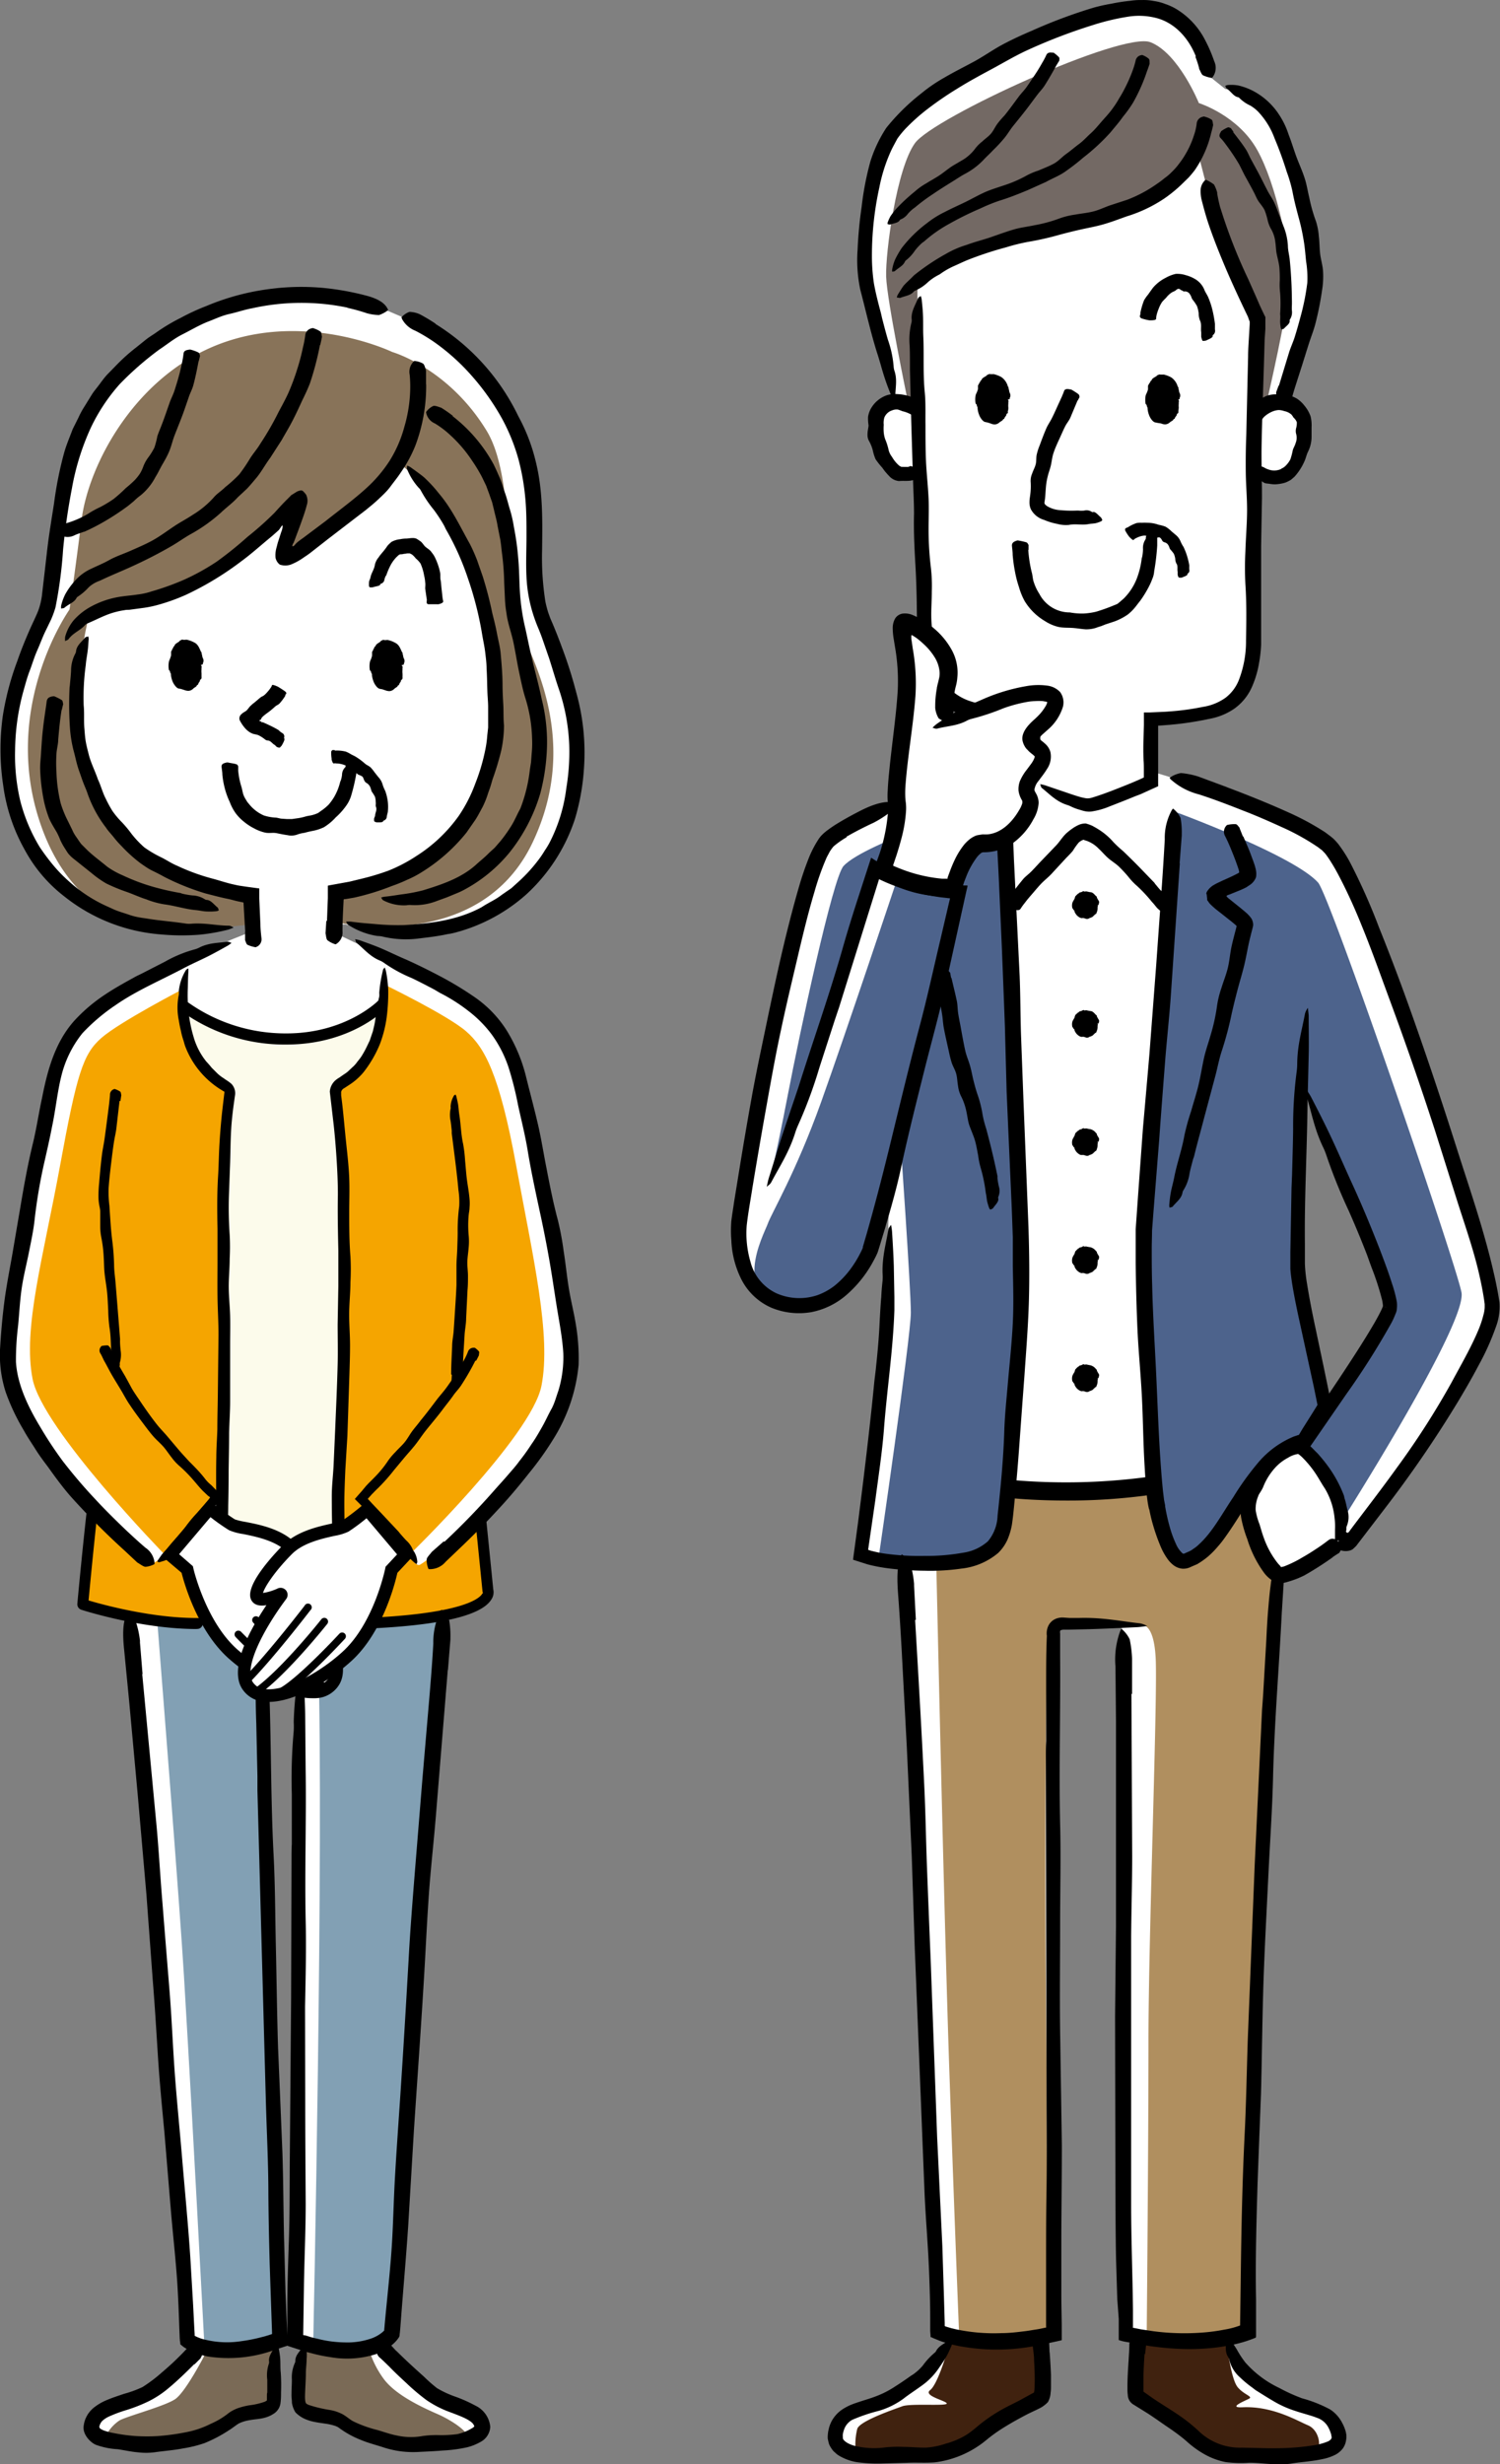
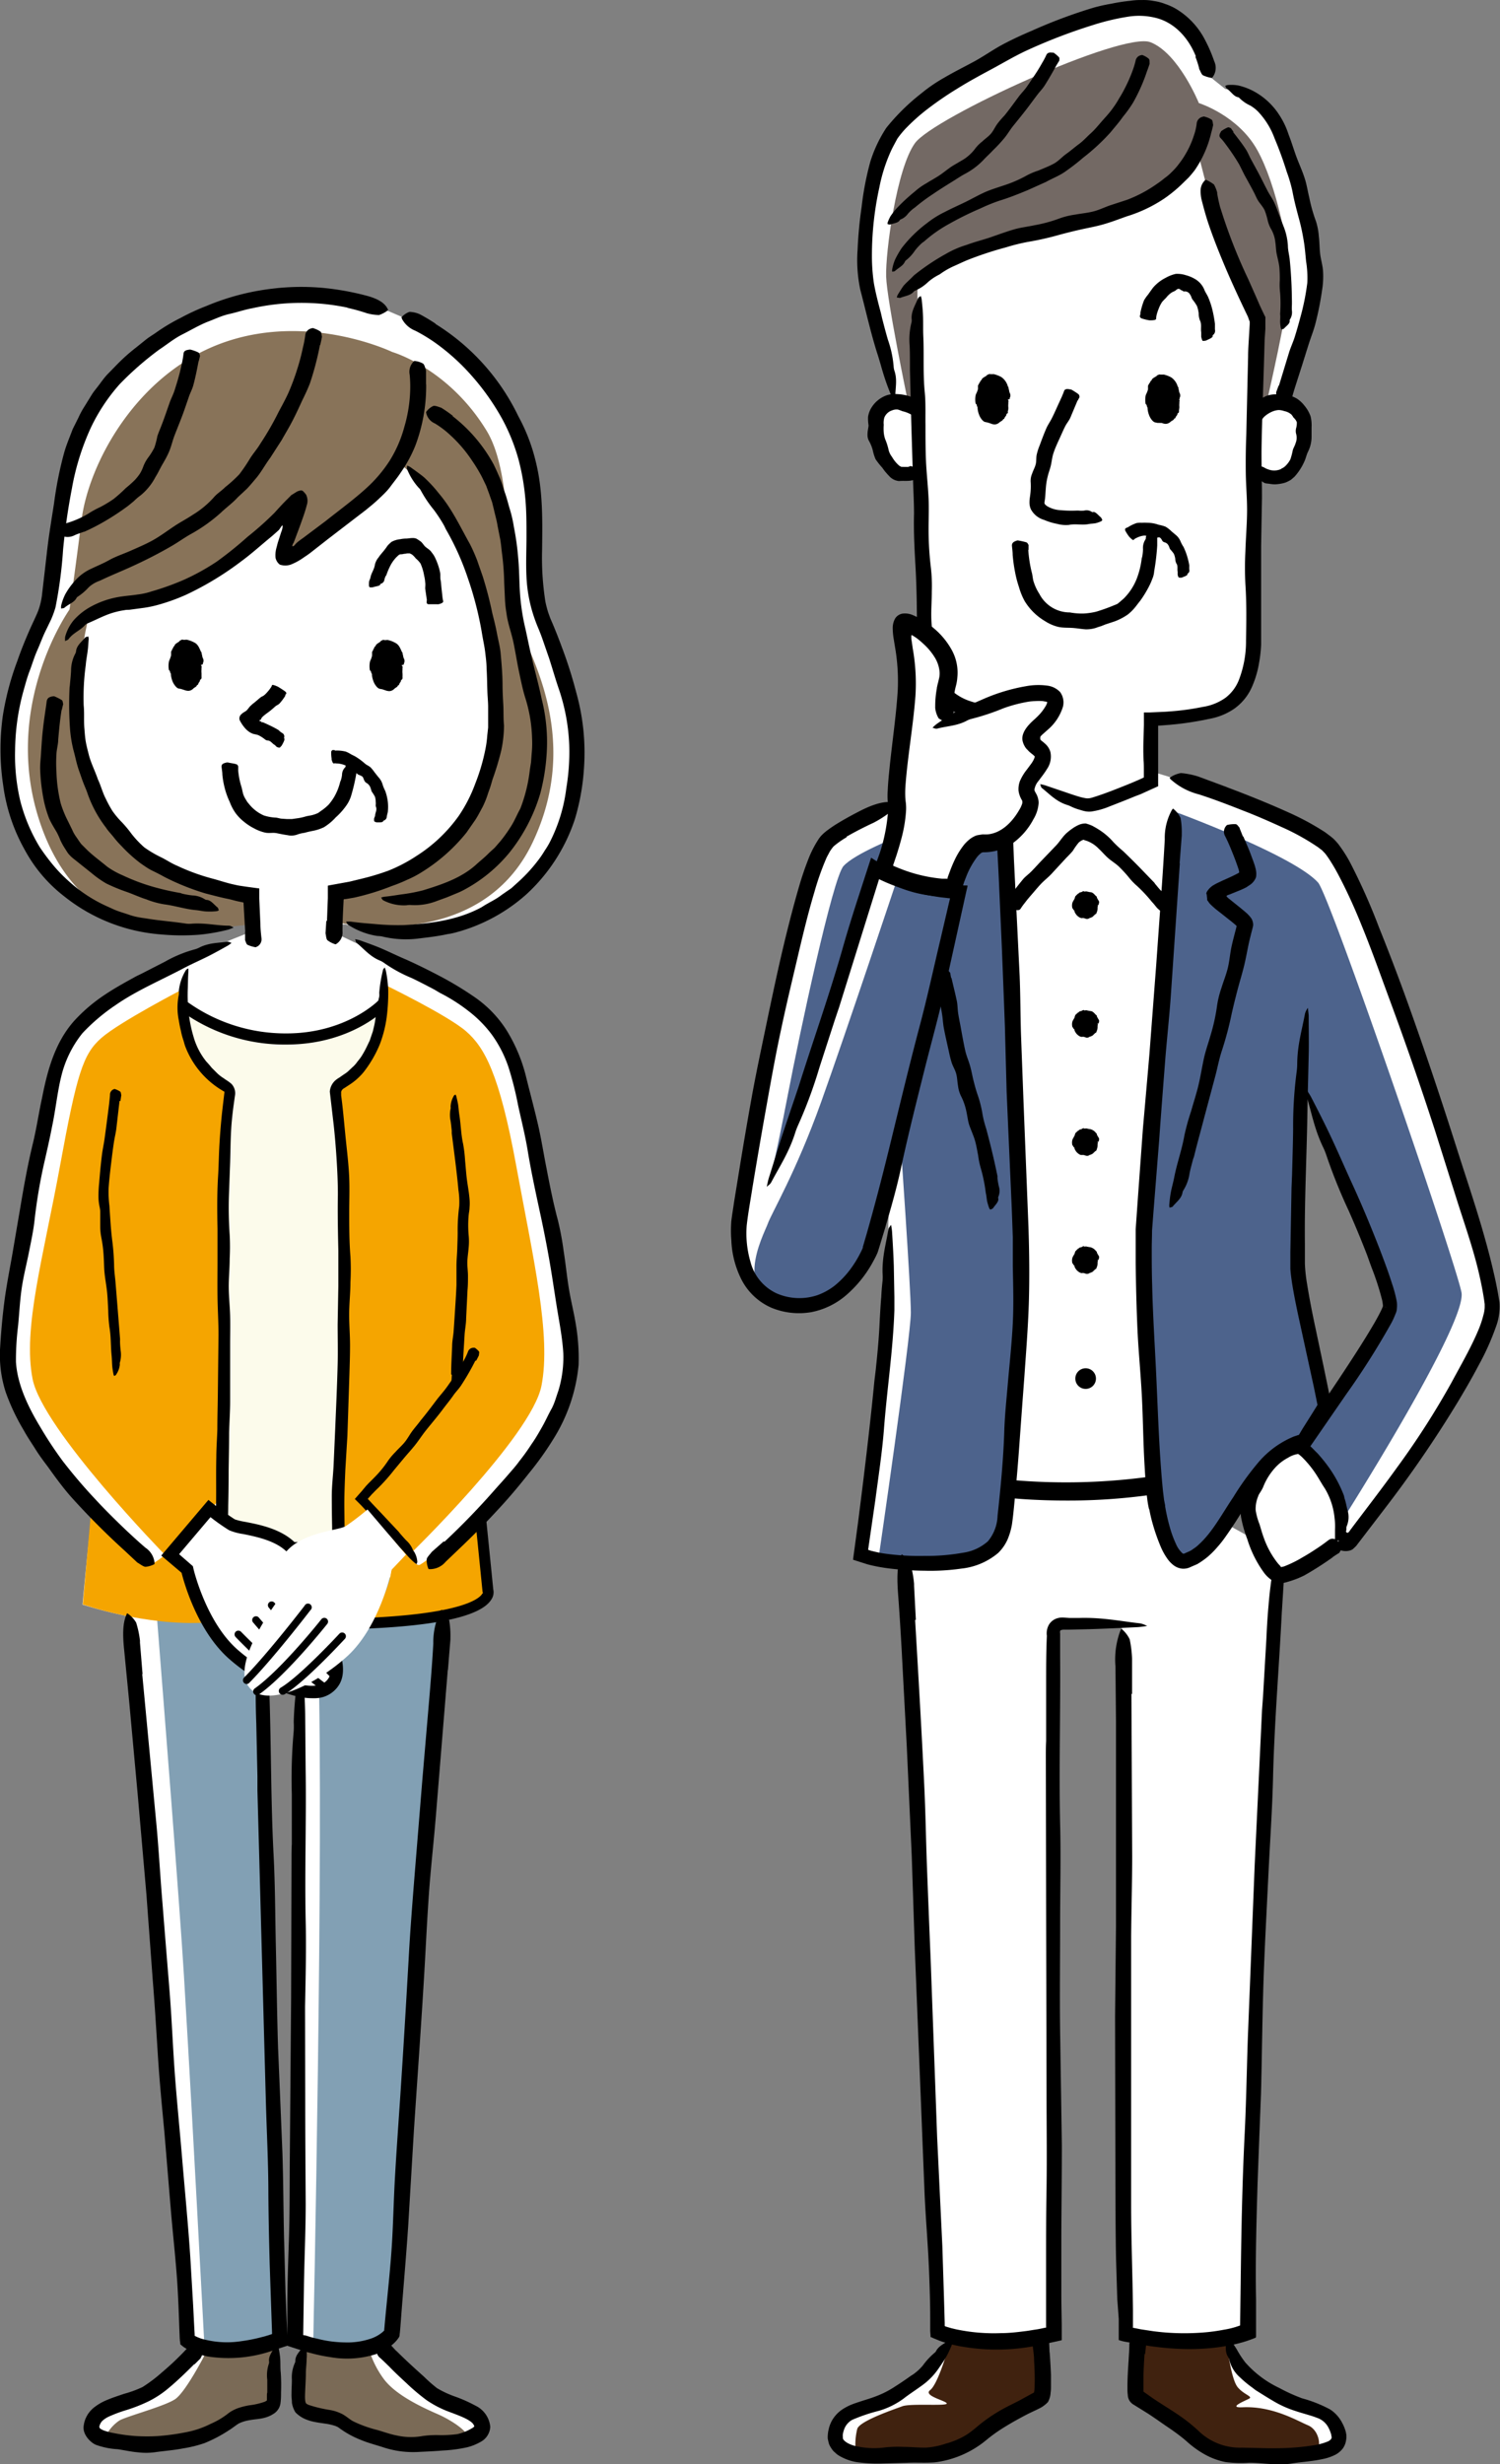
<svg xmlns="http://www.w3.org/2000/svg" viewBox="0 0 260.46 427.71">
  <rect x="0" y="0" width="260.46" height="427.71" fill="#808080" stroke="none" />
  <defs>
    <style>.cls-1{fill:#fff;}.cls-2{fill:#82a0b4;}.cls-3{fill:#f5a500;}.cls-4{fill:#40220f;}.cls-5{fill:#736964;}.cls-6{fill:#b08f5f;}.cls-7{fill:#887359;}.cls-8{fill:#fcfbeb;}.cls-9{fill:#7a6a56;}.cls-10{fill:#4d638c;}</style>
  </defs>
  <g id="レイヤー_2" data-name="レイヤー 2">
    <g id="レイヤー_1-2" data-name="レイヤー 1">
      <path class="cls-1" d="M83.48,264.11l0-.43c7.08-7.4,15.31-17.9,15.48-27.32.14-7.73-5.72-36.69-8.1-47.91C88.94,179.66,85,176,80.5,172.77s-19-9.23-19-9.23l-10.26-4.89L40,163.16s-16.77,7.93-21.3,11.12S11,180.41,9.15,189.21C6.77,200.42.88,228.25,1,236c.18,8.31,8,18.16,15.06,25.54l-.1.85c-.86,7.69-1.63,16.12-1.63,16.12a77.65,77.65,0,0,0,7.82,2c1.16,14.32,5.81,59.74,6.52,71.88,1.06,18,1.78,14.36,3.87,53.78,0,0,4.54,3.84,16.07,0,0,0-2.8-106.51-2.8-118.73,0,0,2.38-.17,6.3-.51v1.55c1,32.48-.7,117.69-.7,117.69,13.27,4.89,16.76-1,16.76-1s3.2-38.42,4.6-69.5c.89-19.88,3.29-41.87,4-55.16,9-1.74,7.91-4.34,7.91-4.34S84,268.78,83.48,264.11Z" />
      <path class="cls-2" d="M55.26,287.4c1,32.47-.88,119.78-.88,119.78,11.61,2.88,13.54-2.1,13.54-2.1s3.57-38.41,5-69.49c.91-20.31,3.4-42.86,4-56L58.43,268l-19.49.27L27.2,280.07c1.1,13.89,4,50.6,4.74,62.86,1.06,18,1.4,23.78,3.5,63.2,0,0,1.39,3.84,12.92,0,0,0-2.8-106.51-2.8-118.73,0,0,4.26-.17,8.12-.5Z" />
      <path class="cls-3" d="M31.87,171.62s-11.06,5.73-14.26,8.53-4.26,6.22-7.19,22.21-6.49,28.24-4.76,37,23,30.53,23,30.53-2.24,1.85-2.91,1.71-9.86-10.12-9.86-10.12l-1.51,17s10.84,3.81,21.5,3.15c0,0-2.92-5.43-3.36-9.24L29.87,270l8.53-10.13s.4-40.17.4-49.37S39.86,189,39.86,189,30.94,184.14,31.87,171.62Z" />
      <path class="cls-3" d="M66.68,170.86s11.06,5.36,14.26,8.15,5.77,7.36,8.7,23.35,6.11,29.38,4.38,38.17-23,29.4-23,29.4,1.11,1.85,1.78,1.71,11-8.24,11-8.24l1.13,13.2s-1.23,5.3-20.74,5c0,0,3.3-5.05,3.74-8.87l.37-2.41L59,265.91s.74-46.23.74-55.43S58.68,189,58.68,189,67.61,183.39,66.68,170.86Z" />
      <path class="cls-1" d="M201,261.63s1.61,10.48,5,9.43c8-2.51,10-18.2,20.61-20.82l3.86-6.09c-1.49-8.35-4.72-20.63-4.72-24.77,0,0,.42-16.86.7-30,.3.63,16.47,34.06,15.3,37.82s-15.84,24.62-15.84,24.62c3.72,4.55,6.16,12.51,7.05,15.45.23.79,1.31.46,1.31.46s26-33.15,24.9-41.45c-1.9-13.87-22.09-73.86-28.81-79.62-5.65-4.85-27.24-11.79-27.24-11.79l-7.68-2.35H178.69l-23.44,7.07c-4.31,1.69-10.46,4.75-11.92,6.55-6.2,7.59-14.67,65.74-14.67,65.74s-1.75,12.74,8.38,14.49c9.72,1.68,14-9.43,14-9.43,1-3.37,2.21-7.67,3.47-12.43l-.27,8.07c.2,12,.28,12.62.28,12.62,0,11.52-4.7,44.43-4.7,44.43,5.33,2,14.84,1.44,14.84,1.44,7.07-.52,9.17-2.88,9.69-7.6Z" />
      <path class="cls-1" d="M220.45,19.06a10.23,10.23,0,0,0-7.68-3.6l-2.4-1.92S208.93,2.26,199.58,1.3s-40.79,14.4-45.11,22.08-5.28,20.39-4.32,26.15,5.52,19.67,5.52,19.67l-1.83,1.26c-3.72,2.58-.66,11.76,2.49,12.23a3.47,3.47,0,0,0,3.45-1.09c.18,10.16.44,21.59.8,32.17a10.67,10.67,0,0,0,9.6,9.91,54.52,54.52,0,0,0,9.31.95l.17,11.11.72.8s6.64,2.89,8.56,2.81,10.4-3.93,10.4-3.93l.13-11a57.22,57.22,0,0,0,9.81-1.07c4.56-.8,7.9-3.36,8.16-11.51.19-5.85.42-18.88.6-30.95l.28.32a4.26,4.26,0,0,0,4.39,1c2.49-.7,6-9.91,2-12l-1.84-.48s5-14.63,5.28-21.83S223.81,22.9,220.45,19.06Z" />
      <path class="cls-1" d="M180.43,405.41s1,10.24.16,10.72c-3.56,2.16-7.2,4-9.92,6.4a13.74,13.74,0,0,1-9.91,3.6c-6.4,0-16.68.9-15.52-3.92,1.28-5.3,5.6-3.2,10.88-6.56,4.7-3,5.79-3.72,8.95-9.92Z" />
      <path class="cls-1" d="M197.4,405.41s-1,10.24-.16,10.72c3.56,2.16,7.19,4,9.91,6.4a13.75,13.75,0,0,0,9.92,3.6c6.4,0,16.68.9,15.52-3.92-1.29-5.3-5.6-3.68-10.88-7-4.7-3-5.8-3.24-9-9.44Z" />
      <path class="cls-4" d="M164.52,408s-1.68,5.82-3,6.84,2.87,1.86,2.87,2.34-6.29-.06-7.73.48-7.32,2.52-7.8,3.9a11.35,11.35,0,0,0-.3,3.66s8,1.08,12.06.6a21.22,21.22,0,0,0,9.89-3.54c2.34-1.74,7.92-5.82,9.18-6s1.44-5.76,1.26-7.86-.18-2.58-2.1-2.58-10.92.73-12.36.06S164.87,407,164.52,408Z" />
      <path class="cls-4" d="M213.16,407.79s.66,5.22,1.74,6.54,2.7,1.62,2,2-3.83,1.62-1.14,1.5c5.22-.24,9.48,2.34,11.34,3.12s2.34,3.42,1.62,4.26-14.22,1.5-17,.36-9.71-6.24-11.57-7.74-2.94-2.28-3-3.54.06-8.34.9-8.34,4.92.78,7.5.72a72.44,72.44,0,0,0,7.85-1Z" />
      <path class="cls-5" d="M208,26.38s-2,6.59-13.31,10-26,6.12-30.71,9.24l-4.68,3.12V70.16l-1.68-.6S154,52.17,153.87,48s1.8-18.72,5-23.15,36-19.44,40.9-17.52,8.4,10.56,8.4,10.56S214.93,20,218.29,26s5.76,17.75,5.64,22.55-4,21.35-4,21.35l-1.92,1V55.05s-5-10.32-6.6-15.84S208,26.38,208,26.38Z" />
      <path class="cls-1" d="M195.19,285.73c.6,58,.25,119.37.25,119.37a42.56,42.56,0,0,0,21.12-.48c1.4-65.74,5.84-134.84,5.84-134.84l-34.47-19.2-31.33,19.2s4.2,64.3,6.24,134.84c0,0,7.19,3.36,20.15.48,0,0-.55-64.81,0-117.28,0,0-1.32-5.83.58-5.83,4,0,11.11-.32,11.11-.32Z" />
-       <path class="cls-6" d="M222,273.94s-1.7,29.59-3.14,61.9-1.24,68.78-1.24,68.78c-7,2.88-18.51,1.37-18.51,1.37s.31-33,.31-51.67,1.61-59.85,1.25-66.57-2.76-5.64-2.76-5.64h-2.52s-13.56-1-13.56,1.17-.48,26.33-.24,59.67.36,62.15.36,62.15a49.43,49.43,0,0,1-15.39.59s-.71-17.39-1.68-45.22-2.31-89.41-2.31-89.41c15.51-.52,11.15-5.06,12.72-12.4,0,0,7.69.7,12.75.53s12.31-1.14,12.31-1.14.63,8.49,3.18,12,7.29-2.6,7.29-2.6l6.64-9.43s-1.55,4.41-.17,7.68a56.73,56.73,0,0,0,3.23,6.38Z" />
      <path class="cls-1" d="M65.85,407.3a86.64,86.64,0,0,0,8.4,7.75c3.5,2.59,9.45,2.6,9.86,6.11.32,2.75-7.38,3.14-11.94,3.07s-10.13-2.18-12.31-4-5.57-.76-7.36-2.67c-.54-.58.13-10.52.13-10.52Z" />
      <path class="cls-1" d="M34.5,407.3a86.64,86.64,0,0,1-8.4,7.75c-3.5,2.59-9.45,2.6-9.86,6.11-.33,2.75,7.37,3.14,11.94,3.07s10.13-2.18,12.31-4,5.57-.76,7.36-2.67c.54-.58-.13-10.52-.13-10.52Z" />
      <path class="cls-1" d="M94.4,107.72c-3.32-7.51,1.55-21-4.72-33.35C82,59.18,69.78,55,69.78,55l-2.45-1.05s-22.52-11.18-45,9.6c-15.18,14-11.13,36.52-14.67,43.31-8.2,15.71-10.83,36.73,5.07,48.89,11.87,9.08,27.76,4.71,27.76,4.71H43.7l.28,5.82,13.88-.53.18-5.29h2s22.38,5.8,34.4-10.82C104.87,135.13,98.44,116.87,94.4,107.72Z" />
      <path class="cls-7" d="M68.12,61.1s-14.5-7-29.51-1.57-23.22,21-24.45,30.73-2.09,15.54-2.09,15.54S-.51,123.44,7.53,144.39s27.59,16.94,27.59,16.94l8.58-.88.15-5.24s-18-.34-25.85-14.66-2.61-33.35-2.61-33.35,8.73-3,12.57-3.15S47.34,92.18,50.31,88.86a69.24,69.24,0,0,1-.7,7.16c-.35,1,5.59-2.44,10.3-6.28a76.31,76.31,0,0,0,9.25-9.43s10,6.63,14.67,24.44,1.23,31.26-3,38.42S58.34,155,58.34,155v5.06s25,5.77,34.22-14c7.6-16.19,1-29.68-2.09-36.49s-.76-26.16-5.94-34.75C77.9,63.89,68.12,61.1,68.12,61.1Z" />
      <path class="cls-8" d="M32.28,175.12s8.12,5.37,17.55,5.37,16.89-5.63,16.89-5.63.52,8-8,14c0,0,1.31,5.24,1.31,17.16s-1.18,38.63-1.18,43.74-.13,17.68-.13,17.68S51,269,38.17,267.84c0,0,.26-20.3.13-39.42s2-39.42,2-39.42S31.75,183,32.28,175.12Z" />
      <path class="cls-9" d="M35.55,408.75s-3.32,6.46-5.15,7.68-8.14,2.89-9.63,3.67a7.07,7.07,0,0,0-2.44,2.8s7.62,2,13.64.78,7.77-4.45,9.43-4.63,6.11-.17,6.29-1.74.35-10.22.35-10.22Z" />
      <path class="cls-9" d="M52.84,407.27s-.52,7.33-.44,9.34,1.14,1.83,3.23,2.27,5.59,3.32,9.87,4.28,13.27.56,15.1.13-1.7-3-4.58-4.26-7.2-3.29-9.3-6a16.69,16.69,0,0,1-2.79-5.76S59.56,409.19,52.84,407.27Z" />
      <path class="cls-10" d="M172.92,139.05s-22.78,7.21-26.45,11.27c-1.88,2.08-7.6,28.94-9.69,39.81s-3.14,14.8-3.14,14.8,6.15-16,9.42-26.33S152,150.84,152,150.84l3.93,1.31s-9,27-13.36,39.16-8.6,19.25-9.25,21.08-7,13.36,4.54,14.28,14.66-14.54,15.58-18.08,2.88-11.13,2.88-11.13,1.84,26.19,1.84,30.38-5.64,42.83-5.64,42.83,12.18,1.7,17.29-.53,5.11-7.07,5.63-12.7,2-36.54,2-36.54-1.84-53.56-2-63.12S174.89,138.79,172.92,139.05Z" />
      <path class="cls-10" d="M204,140.89s20.69,7.59,24.88,12.31c2.06,2.31,23.84,65.74,24.89,71.11S233,264,233,264a21.87,21.87,0,0,0-2.09-7.34,16.54,16.54,0,0,0-5.5-5.89s11.92-16.5,13.88-19.64,3.14-4.45.66-10.22-13.52-31.53-13.52-31.53-1,28.13-.63,31.8,4.06,21.47,4.06,21.47v1.12l-4.78,7.92s-3-1.11-8.38,6.35-9.95,14.54-12,13-4.39-8.64-4.65-13.09-1.51-33.72-1.51-43.28S204,140.89,204,140.89Z" />
      <path d="M74.13,104.21c-.1-.69-.2-1.35-.3-2.06,0-.34.06-.71,0-1.05a6.48,6.48,0,0,0-.18-1.17,9,9,0,0,0-.62-2.1,4.35,4.35,0,0,0-.84-.91,3.53,3.53,0,0,0-.69-.7l-.35-.17h-.35c-.19,0-.43.09-.63.07a2,2,0,0,1-.6.09c-.29,0-.49.29-.71.47a6.31,6.31,0,0,0-1.06,1.46,12.5,12.5,0,0,0-.71,1.67c0,.06-.08.1-.11.16a2.8,2.8,0,0,0-.23.63.85.85,0,0,1-.64.73.13.13,0,0,0-.09.11c0,.28-.82.32-1.31.5a3.87,3.87,0,0,1-.51,0,.8.8,0,0,1-.12-.18,3.28,3.28,0,0,1,0-.7c0-.28.19-.54.25-.83.14-.78.67-1.41.77-2.24a3.1,3.1,0,0,1,.66-1.27c.28-.45.67-.83,1-1.27.19-.23.36-.48.53-.73a6.35,6.35,0,0,1,.7-.67,4,4,0,0,1,1.52-.46,5.05,5.05,0,0,1,1-.11c.34,0,.68-.09,1.1-.09a1.66,1.66,0,0,1,.7.11,6.65,6.65,0,0,1,.56.36c.5.3.68.8,1.06,1.1s.79.54,1,.89A4.42,4.42,0,0,1,75.64,97a11.08,11.08,0,0,1,.77,2.32c.1.43,0,.9.09,1.33s.11,1,.17,1.53l.15,1.36a5,5,0,0,0,.13.77c.06.21-.11.4-.82.57a1.14,1.14,0,0,1-.24,0c-.47,0-1,0-1.39,0s-.28-.13-.41-.2,0,0,0,0v-.43Z" />
      <path d="M41.35,133.63a13.43,13.43,0,0,0,.59,3c.14.47.19,1,.38,1.45a4.88,4.88,0,0,0,.4.75,3.55,3.55,0,0,0,.5.7,6.78,6.78,0,0,0,2.57,2,7.75,7.75,0,0,0,2,.38c.32,0,.63.12,1,.18l1,.07c.31,0,.62,0,.92,0l.91-.13a8.91,8.91,0,0,0,1.4-.3c.44-.14.92-.16,1.35-.3a5,5,0,0,0,.84-.31c.26-.15.48-.36.73-.51a8.44,8.44,0,0,0,1.17-1,10,10,0,0,0,.89-1.24,9.73,9.73,0,0,0,1.06-2.62,1.53,1.53,0,0,1,.11-.27,4.39,4.39,0,0,0,.22-1,1.85,1.85,0,0,1,.56-1.31A.26.26,0,0,0,60,133c0-.44.74-.78,1.18-1.23a2.15,2.15,0,0,1,.48-.19c.06.08.15.15.16.23a5.08,5.08,0,0,1,.18,1.08c0,.46-.1.92-.13,1.38a32.56,32.56,0,0,1-.85,3.68A5.94,5.94,0,0,1,60,140a11.59,11.59,0,0,1-1.7,1.87,9.29,9.29,0,0,1-2.07,1.72,8,8,0,0,1-2,.64c-.45.09-.9.19-1.35.32a6,6,0,0,0-1.34.33,3,3,0,0,1-1.6.08c-.65-.09-1.27-.22-1.92-.35s-1.3.06-2-.1a7.32,7.32,0,0,1-1.9-.73,9.23,9.23,0,0,1-1.72-1.12,8.07,8.07,0,0,1-1.45-1.47,8.36,8.36,0,0,1-1.06-2A13.14,13.14,0,0,1,39,136.7a14.43,14.43,0,0,1-.39-2.26c0-.42-.08-.8-.13-1.27s.15-.67.88-.82a.69.69,0,0,1,.24,0c.47.11,1,.16,1.37.28s.27.23.39.36a0,0,0,0,1,0,0c0,.21,0,.42,0,.63Z" />
      <path d="M34.38,115.49c0,2-1,3.6-2.22,3.6s-2.23-1.61-2.23-3.6,1-3.6,2.23-3.6S34.38,113.5,34.38,115.49Z" />
      <path d="M34.51,115.49l-.57-.08c-.26,0-.32-.09-.26-.15s.09-.08.11-.12a.61.61,0,0,0,0-.4s0,0-.07-.06-.08,0-.06-.07c.14-.25,0-.45,0-.67a2.32,2.32,0,0,0-.22-.41c0-.07.06-.2,0-.25-.25-.19-.33-.48-.54-.65a1.39,1.39,0,0,0-.19-.15.16.16,0,0,0-.21,0c-.07,0-.1-.06-.15-.1a.28.28,0,0,0-.37,0c-.08.09-.17.09-.31.07s-.06.08-.1.09a.51.51,0,0,0-.34.25c-.06.17-.21.28-.24.46s-.1.23-.12.35,0,.32,0,.46,0,.1-.08.15a.2.2,0,0,0,0,.22c0,.09-.06.15-.09.23s-.06,0,0,0c.19.16-.12.25-.16.39s-.15.18-.09.28a.4.4,0,0,1,.06.23c0,.06,0,.11-.09.17s-.09.12,0,.17.06.11.09.16a.61.61,0,0,0,.12.16s0,0,0,.06a4.26,4.26,0,0,0,.16.54c0,.06.14.1.11.18a.3.3,0,0,0,0,.22.17.17,0,0,0,.06.11c.1.08.15.17,0,.36,0,0,0,0,0,.06s0,.16,0,.23a.05.05,0,0,0,0,0c.12,0,.11.12.13.21a.3.3,0,0,0,.24.23,5.15,5.15,0,0,1,.71.26.56.56,0,0,0,.28,0s.08-.07.12-.1.14,0,.21,0a.28.28,0,0,0,.31-.19.93.93,0,0,1,.23-.36c.06-.09.2-.13.2-.26s.22-.38.26-.6a4.51,4.51,0,0,0,.1-.53,1,1,0,0,0-.12-.3.07.07,0,0,1,0,0c0-.09-.06-.2-.1-.3a.44.44,0,0,1,0-.32c0-.07.14-.12.36-.17a4.63,4.63,0,0,0,.48-.14c.49,0,.49,0,.55.08a.42.42,0,0,1,.07.41,2.44,2.44,0,0,0,0,.27,3.24,3.24,0,0,0,0,.69h0c0,.19,0,.37,0,.56a2.77,2.77,0,0,1,0,.3.48.48,0,0,1-.1.17c0,.06-.17.07-.16.15,0,.26-.19.38-.27.57s-.06.29-.26.29c-.07.34-.43.39-.65.63a1.24,1.24,0,0,1-.83.38,2,2,0,0,1-.7-.14l-.57-.18c-.17-.05-.37-.05-.55-.12a1.26,1.26,0,0,1-.38-.31,3.08,3.08,0,0,1-.6-1,4.55,4.55,0,0,1-.24-1c0-.13,0-.27-.09-.37s0-.34-.26-.48a.06.06,0,0,1,0,0,4,4,0,0,1,0-1.47c.06-.25.2-.47.26-.71a2.64,2.64,0,0,0,.12-.4c0-.16,0-.43,0-.65,0,0,0,0,0,0,.15-.17.17-.39.31-.57s.05-.32.25-.34c.07-.42.51-.57.82-.81.07,0,.1-.18.19-.19s.28-.2.47-.14.44,0,.66,0a4.88,4.88,0,0,1,1.33.49c.68.34.87,1,1.14,1.56,0,.06.1.11.12.18s0,.12,0,.16c.11.27.1.57.23.83a.86.86,0,0,1,0,.85s0,.1,0,.15S35,115.44,34.51,115.49Z" />
      <path d="M69.3,115.49c0,2-1,3.6-2.23,3.6s-2.23-1.61-2.23-3.6,1-3.6,2.23-3.6S69.3,113.51,69.3,115.49Z" />
      <path d="M69.42,115.49l-.56-.08c-.26,0-.32-.09-.27-.15s.1-.08.11-.12a.61.61,0,0,0,0-.4l-.06-.06s-.08,0-.07-.07c.14-.25,0-.45,0-.67a1.94,1.94,0,0,0-.22-.4c0-.08.06-.21,0-.26-.25-.19-.33-.48-.54-.65s-.12-.11-.18-.15a.18.18,0,0,0-.22,0c-.07,0-.09-.06-.15-.1a.28.28,0,0,0-.37,0c-.08.09-.17.09-.3.07s-.06.08-.11.09a.48.48,0,0,0-.33.26c-.07.16-.21.27-.25.45s-.09.23-.11.35a2.42,2.42,0,0,0,0,.46c0,.06,0,.1-.09.15a.18.18,0,0,0,0,.22c0,.09-.07.15-.1.23s-.06,0,0,0c.19.16-.12.25-.16.39s-.15.18-.08.28a.65.65,0,0,1,.06.23s0,.11-.1.17-.09.12,0,.17.07.11.09.16a1,1,0,0,0,.12.16l0,.06a3.68,3.68,0,0,0,.16.54c0,.06.13.1.1.18s-.06.16,0,.22,0,.08.06.1.16.17,0,.37c0,0,0,0,0,.06a1.64,1.64,0,0,0,0,.22s0,.05,0,.05.12.12.14.22a.3.3,0,0,0,.23.23,5.87,5.87,0,0,1,.72.26.62.62,0,0,0,.27,0s.09-.07.12-.1.14,0,.21,0a.28.28,0,0,0,.31-.19,1.06,1.06,0,0,1,.23-.37c.06-.08.2-.12.2-.26s.22-.37.26-.59a3.1,3.1,0,0,0,.1-.53,1,1,0,0,0-.12-.3.07.07,0,0,1,0,0c0-.09,0-.2-.1-.3a.44.44,0,0,1,0-.32c0-.07.14-.12.37-.17s.32-.09.47-.14c.49,0,.49,0,.55.08a.45.45,0,0,1,.08.41,1.23,1.23,0,0,0,0,.27,3.24,3.24,0,0,0,0,.69h0a5.29,5.29,0,0,1,0,.56,2.77,2.77,0,0,1,0,.3.48.48,0,0,1-.1.17c0,.06-.17.07-.16.15,0,.26-.19.37-.27.57s-.06.29-.26.29c-.07.33-.43.39-.65.63a1.29,1.29,0,0,1-.83.38,2.08,2.08,0,0,1-.7-.14l-.57-.19a3.45,3.45,0,0,1-.54-.11,1.34,1.34,0,0,1-.39-.31,3,3,0,0,1-.59-1,4.15,4.15,0,0,1-.24-1c0-.13,0-.27-.09-.37s0-.34-.27-.48c0,0,0,0,0,0a4,4,0,0,1,0-1.47c.06-.25.21-.47.27-.71a2.62,2.62,0,0,0,.11-.4c0-.16,0-.43,0-.65a0,0,0,0,1,0,0c.16-.16.17-.39.31-.57s0-.32.26-.34c.07-.42.5-.56.81-.81.07,0,.1-.18.19-.19s.28-.2.48-.14.43,0,.65,0a4.48,4.48,0,0,1,1.33.5c.68.34.87,1,1.14,1.55,0,.06.1.11.12.18s0,.12,0,.16c.11.27.1.57.23.83a.84.84,0,0,1,0,.85s0,.1,0,.15S69.94,115.44,69.42,115.49Z" />
      <path d="M49.56,120.73a9.11,9.11,0,0,1-1,1.35c-.17.21-.48.31-.69.48s-.47.42-.72.62c-.44.39-1,.73-1.42,1.11a1.76,1.76,0,0,0-.35.39.83.83,0,0,1-.09.21c0,.06-.16.06-.22.12s0,.12.07.17.34,0,.25.14,0,.05.05.05.11,0,.22,0l.63.28.74.35c.45.22.91.46,1.37.74,0,0,.07.08.11.12a2.74,2.74,0,0,0,.48.36.67.67,0,0,1,.34.81c0,.07,0,.09,0,.11.21.18-.18.85-.41,1.26a3.37,3.37,0,0,1-.34.36.45.45,0,0,1-.17,0,1.21,1.21,0,0,1-.38-.14c-.13-.1-.22-.26-.36-.34-.41-.22-.66-.73-1.21-.76-.34,0-.51-.28-.78-.43a5.43,5.43,0,0,0-.85-.5,5.24,5.24,0,0,0-.6-.15l-.33-.08-.41-.19a3.79,3.79,0,0,1-1-.85,6.62,6.62,0,0,1-.88-1.34.94.94,0,0,1,.18-.89,2.78,2.78,0,0,1,.44-.39,5.35,5.35,0,0,0,.56-.36c.29-.26.47-.63.82-.92a5.13,5.13,0,0,1,.53-.45c.33-.26.65-.55,1-.84s.47-.25.68-.42a4.12,4.12,0,0,0,.66-.66,4.81,4.81,0,0,0,.52-.67,1.3,1.3,0,0,0,.22-.42c0-.12.24-.12.9.17a1.13,1.13,0,0,1,.22.11c.4.25.85.53,1.15.76s.17.26.24.38,0,0,0,0l-.22.27Z" />
      <path d="M56.78,159.82l.09-2.47.06-1.45,0-1.21,0-.6v-.31c0-.12.17-.06.24-.11l3.53-.64,2.3-.56a41.79,41.79,0,0,0,4.47-1.36,26.84,26.84,0,0,0,4.78-2.5,26.26,26.26,0,0,0,7.41-7A25.47,25.47,0,0,0,82.53,136a34.24,34.24,0,0,0,1.69-5.64,19,19,0,0,0,.39-2.71l.15-1.37,0-1.38v-2.18c0-.74-.07-1.48-.11-2.22-.07-1.47-.06-3-.16-4.43,0-1-.14-2-.25-2.93s-.34-1.94-.5-2.9a59.09,59.09,0,0,0-2.52-9.94A46,46,0,0,0,77.5,92c-.15-.26-.26-.54-.4-.8a26.29,26.29,0,0,0-1.77-2.71,21,21,0,0,1-2.27-3.38,1.74,1.74,0,0,0-.36-.45,10.84,10.84,0,0,1-2-3.2c-.1-.17,0-.43,0-.65a3.22,3.22,0,0,1,.56.27c.79.57,1.58,1.12,2.35,1.75a23.92,23.92,0,0,1,2.61,2.83c2.25,2.64,3.69,5.77,5.37,8.76.46.89.86,1.82,1.23,2.75l1,2.87q1,3.17,1.66,6.38c.28,1.12.57,2.23.78,3.36s.51,2.25.65,3.39c.17,1.83.33,3.67.35,5.51,0,1.2.06,2.4.13,3.6s0,2.43.13,3.66a22.15,22.15,0,0,1-.47,4.27,48.92,48.92,0,0,1-1.52,5.05c-.12.4-.23.8-.36,1.22s-.28.79-.42,1.2a15.34,15.34,0,0,1-.95,2.38c-.42.77-.81,1.55-1.29,2.28L81,144.51a30.46,30.46,0,0,1-7.74,6.85,17.7,17.7,0,0,1-2.55,1.34A27.71,27.71,0,0,1,68,153.8a42.62,42.62,0,0,1-6.5,2l-1.46.25c-.11,0-.34,0-.37.11l-.11,2.17c-.05,1.11-.09,2.22-.09,3.33a2.31,2.31,0,0,1-1,2.13c-.07.05-.18.13-.24.11a4.47,4.47,0,0,1-1.36-.69c-.24-.23-.24-.78-.34-1.18a.48.48,0,0,1,0-.12l.13-2.05Z" />
      <path d="M42.58,161.69l-.21-3.46-.08-1.48s0-.07,0-.07,0,0-.1-.05l-.85-.18c-.57-.12-1.14-.3-1.71-.42-1.32-.26-2.63-.62-3.93-.95a42.28,42.28,0,0,1-7.17-2.88c-.69-.39-1.39-.74-2.11-1.09s-1.36-.82-2-1.26a25.15,25.15,0,0,1-3.32-3,16.92,16.92,0,0,1-1.38-1.56c-.43-.55-.94-1.05-1.31-1.63a21.07,21.07,0,0,1-3.16-5.79c-.22-.69-.53-1.35-.78-2s-.49-1.38-.73-2.06c-.44-1.2-.65-2.44-1-3.67a22.09,22.09,0,0,1-.6-3.87,61.27,61.27,0,0,1-.07-6.77c0-.23.06-.44.07-.67.07-.8.16-1.6.2-2.41a6.28,6.28,0,0,1,.75-3,1,1,0,0,0,.12-.42c.12-1,1-1.62,1.58-2.34.1-.12.36-.13.54-.19a1.75,1.75,0,0,1,.07.44c-.06.67-.08,1.34-.17,2-.1.84-.28,1.68-.34,2.54a41.6,41.6,0,0,0-.36,7c.14,1.36,0,2.73.13,4.08.06.74.11,1.48.23,2.18s.32,1.45.5,2.17c.37,1.52,1.11,2.91,1.6,4.37.53,1.11.82,2.33,1.39,3.41a20.46,20.46,0,0,0,1.15,2.11A14.81,14.81,0,0,0,21,142.55a19.56,19.56,0,0,1,1.77,2.09,17.06,17.06,0,0,0,2.29,2.44,20,20,0,0,0,2.77,1.65c1,.47,1.88,1.1,2.89,1.52a36.23,36.23,0,0,0,6.16,2.25c1.2.31,2.38.73,3.61,1,.37.08.73.17,1.1.23l1.21.18,2,.27c.08,0,.19,0,.22.06l0,.25,0,.5,0,1c.07,1.49.13,3,.2,4.44,0,.77.09,1.55.17,2.32a1.44,1.44,0,0,1-.78,1.57c-.07,0-.17.11-.24.09A5.53,5.53,0,0,1,43,164c-.26-.14-.3-.52-.44-.8,0,0,0-.05,0-.08l0-1.44Z" />
      <path d="M74,66.74A29.35,29.35,0,0,1,72.14,77.3,23.22,23.22,0,0,1,69.6,82c-.55.85-1.21,1.64-1.81,2.46s-1.36,1.51-2.1,2.21-1.46,1.27-2.19,1.87l-2.18,1.67-4.39,3.37-2.67,2.09c-.45.36-.91.7-1.39,1A10.48,10.48,0,0,1,50.48,98a3,3,0,0,1-1.89,0,2,2,0,0,1-.74-1.16A4.76,4.76,0,0,1,48,95.09c.1-.33.16-.66.27-1l.28-.87.29-.9a2.9,2.9,0,0,0,.24-1.08s-.07-.08-.16.05a2,2,0,0,0-.18.25c-.1.15-.18.27-.25.36a1.13,1.13,0,0,1-.22.23l-.65.58-.34.3-.46.38c-1.62,1.34-3.19,2.76-4.88,4a53.25,53.25,0,0,1-9.54,5.8,33.88,33.88,0,0,1-4.8,1.75,19.43,19.43,0,0,1-2.54.55l-2.45.33c-.29.05-.6,0-.89.07a14.27,14.27,0,0,0-3.07.79c-1.25.49-2.33,1.06-3.54,1.56a1.44,1.44,0,0,0-.43.35c-.83.88-2,1.28-2.78,2.35-.12.17-.38.19-.59.35a3.65,3.65,0,0,1,0-.75,7.59,7.59,0,0,1,1.49-2.89,11.17,11.17,0,0,1,3.27-2.51,15.55,15.55,0,0,1,5.18-1.62c.87-.13,1.81-.19,2.63-.33a11.59,11.59,0,0,0,2.44-.54,45.4,45.4,0,0,0,5.58-2,39.37,39.37,0,0,0,5.75-3.18A64,64,0,0,0,43,93.16,54.39,54.39,0,0,0,47.67,89c.73-.81,1.47-1.62,2.14-2.28l.52-.52c.08-.08.18-.2.24-.25l.16-.1.64-.4a2,2,0,0,1,.92-.33.53.53,0,0,1,.37.17l.18.19c.11.11.19.23.29.35a2.4,2.4,0,0,1,.12,1.91c-.27,1.11-.78,2.46-1.23,3.72l-.75,2-.24.63a.64.64,0,0,1-.1.18c-.07.14-.21.39-.14.56h.05c.57-.24,0-.21,1.74-1.42l4-3c2.6-2.07,5.47-4.15,7.67-6.28A23.78,23.78,0,0,0,67.64,80a21.67,21.67,0,0,0,2.56-5.87,25,25,0,0,0,1-5.78,21.22,21.22,0,0,0-.06-3.29,2.52,2.52,0,0,1,.63-2.25c.06-.06.15-.17.22-.16a3.77,3.77,0,0,1,1.47.46c.27.2.37.8.52,1.23a.57.57,0,0,1,0,.13c0,.75,0,1.49,0,2.23Z" />
      <path d="M60.36,53.4a39.25,39.25,0,0,0-16.54.1c-1.35.24-2.64.7-4,1s-2.59.92-3.89,1.4c-1.47.61-2.85,1.43-4.28,2.15s-2.68,1.76-4,2.63a54.17,54.17,0,0,0-6.87,6,32,32,0,0,0-5,7.54,43.31,43.31,0,0,0-3.3,10.59q-1,5.17-1.52,10.51a77.26,77.26,0,0,1-1.33,10.12,17.29,17.29,0,0,1-.77,2.11L8,109.33c-.58,1.15-1,2.36-1.53,3.55s-.88,2.42-1.34,3.62S4.34,119,4,120.19a40.1,40.1,0,0,0-1.38,10.09A34.23,34.23,0,0,0,3.52,139a29.58,29.58,0,0,0,3.36,8,37.07,37.07,0,0,0,2.32,3.12A25.59,25.59,0,0,0,12,153a25,25,0,0,0,6.45,4.25l1.39.63c.86.37,1.77.61,2.65.92s1.82.47,2.75.59c2.38.41,4.76.56,7.12.93a4.59,4.59,0,0,0,1,0c2.34-.15,4.24.34,6.38.35.33,0,.55.21.84.31a7.33,7.33,0,0,1-1,.39,32.77,32.77,0,0,1-5.1.88,39.81,39.81,0,0,1-6.64-.07,30.56,30.56,0,0,1-16.66-6.58,25.49,25.49,0,0,1-6.91-8.14A31.16,31.16,0,0,1,.56,136.35,42.13,42.13,0,0,1,.5,124.17,48.57,48.57,0,0,1,3,114.75c.69-2,1.51-4,2.36-5.9.43-.94.94-2,1.28-2.85a12.36,12.36,0,0,0,.65-2.71c.28-2.43.55-4.74.82-7.09.32-3,.82-5.91,1.28-8.88a64.75,64.75,0,0,1,1.71-8.6c.39-1.44,1-2.83,1.52-4.23l1-2a14.75,14.75,0,0,1,1.09-2l1.19-1.93c.39-.64.9-1.21,1.35-1.82s.89-1.22,1.41-1.77l1.58-1.62a32.11,32.11,0,0,1,3.35-3L25.27,59c.57-.47,1.22-.84,1.83-1.27a32.2,32.2,0,0,1,4.26-2.55,38.26,38.26,0,0,1,4.51-2.08,42,42,0,0,1,11.45-3A41.13,41.13,0,0,1,58,50.19a47.29,47.29,0,0,1,5.89,1.2c1.58.45,2.85,1.11,3.38,2.15.06.11.15.27.09.31a5.17,5.17,0,0,1-1.54.83,8.5,8.5,0,0,1-2-.28.56.56,0,0,1-.2-.06,32.75,32.75,0,0,0-3.3-.91Z" />
      <path d="M75.64,56.24A38.42,38.42,0,0,1,90,72.24,31.71,31.71,0,0,1,93,80c1.3,5.13,1.19,10.37,1.13,15.42a49.07,49.07,0,0,0,.57,9,18.58,18.58,0,0,0,.5,1.92l.33.92.43,1c.57,1.35,1.11,2.73,1.62,4.12a75.55,75.55,0,0,1,2.49,7.86,38.56,38.56,0,0,1,1.33,13.12,39.3,39.3,0,0,1-1.56,8.76,30.77,30.77,0,0,1-8.44,13.11,30,30,0,0,1-12.36,6.64,10.22,10.22,0,0,1-1.36.27c-1.64.37-3.3.55-5,.76a17.47,17.47,0,0,1-6.26-.34,4.33,4.33,0,0,0-.89-.1,12.88,12.88,0,0,1-5-1.89c-.24-.12-.31-.4-.44-.6a6.09,6.09,0,0,1,.85,0c1.32.18,2.67.3,4,.4a42.56,42.56,0,0,0,5.17.2c4.65-.25,9.42-.87,13.54-3.12,1.13-.76,2.4-1.28,3.47-2.13l1.68-1.16,1.52-1.38a27,27,0,0,0,3-3.3,16.82,16.82,0,0,0,1.27-1.85,13.38,13.38,0,0,0,1.12-1.94,28,28,0,0,0,2.63-8.92,37.84,37.84,0,0,0,.5-7.46,34.06,34.06,0,0,0-1.79-9.68c-.62-1.79-1.14-3.66-1.74-5.49-.39-1.11-.77-2.23-1.16-3.34-.2-.56-.41-1.11-.64-1.66s-.45-1.09-.68-1.75a25.23,25.23,0,0,1-1.41-7.23c-.12-2.41,0-4.77,0-7.09s0-4.58-.23-6.83a40.11,40.11,0,0,0-1.18-6.58,33.46,33.46,0,0,0-2.79-6.91,41.78,41.78,0,0,0-5.2-7.4,37.25,37.25,0,0,0-6-5.53,28.92,28.92,0,0,0-3.89-2.41,4.48,4.48,0,0,1-2.33-2.06c0-.1-.12-.24-.07-.29a3.31,3.31,0,0,1,1.38-.93,4.85,4.85,0,0,1,1.75.4l.16.08c.9.49,1.77,1,2.62,1.58Z" />
      <path d="M58.13,130.28a6.6,6.6,0,0,1,1.89.17,4.71,4.71,0,0,1,.84.42c.31.18.64.31.93.49a11.27,11.27,0,0,1,1.56,1.16c.28.26.69.4,1,.68a6.93,6.93,0,0,1,.69.85l.63.8a3.15,3.15,0,0,1,.79,1.4,6.33,6.33,0,0,0,.42,1,8.64,8.64,0,0,1,.46,1.9,8.23,8.23,0,0,1,0,1.79c0,.05,0,.11-.06.17,0,.21-.11.42-.12.63a.73.73,0,0,1-.54.69.13.13,0,0,0-.08.1c-.08.25-.71.21-1.12.21a1.39,1.39,0,0,1-.38-.14s-.08-.09-.08-.12a3.11,3.11,0,0,1,0-.43,4.24,4.24,0,0,0,.18-.5c0-.47.35-.94.16-1.45-.13-.29,0-.57-.06-.86a3.4,3.4,0,0,0-.13-.95,6.91,6.91,0,0,0-.54-.86c-.12-.24-.15-.51-.26-.75a1.51,1.51,0,0,0-.7-.8.94.94,0,0,1-.37-.45c-.11-.21-.15-.49-.33-.65a2.56,2.56,0,0,0-.65-.3,4.16,4.16,0,0,1-.51-.41,8.24,8.24,0,0,0-1.06-.72c-.2-.13-.39-.32-.61-.45a4.26,4.26,0,0,0-.85-.29,3.75,3.75,0,0,0-.82-.1,1.09,1.09,0,0,0-.44,0c-.12,0-.22-.1-.39-.66,0-.06,0-.14,0-.19a6.41,6.41,0,0,1-.07-1.12c0-.21.13-.24.2-.35h0c.14,0,.28,0,.41,0Z" />
      <path d="M55.56,59.87a50.84,50.84,0,0,1-1.75,6.68c-.41,1.06-.9,2.08-1.4,3.1-.54,1.19-1.09,2.37-1.69,3.52S49.5,75.33,48.9,76.4l-2,3.1c-.9,1.2-1.59,2.56-2.6,3.7-.46.55-.92,1.1-1.41,1.62L41.3,86.3c-.9,1-2,1.78-2.94,2.68a28.23,28.23,0,0,1-5.08,3.64c-1.21.66-2.33,1.49-3.53,2.18-2.1,1.22-4.27,2.33-6.46,3.34-1.95.91-4,1.72-5.79,2.58-.18.09-.37.14-.54.22a5.36,5.36,0,0,0-1.56,1,9.79,9.79,0,0,1-1.92,1.64.75.75,0,0,0-.24.29c-.41.73-1.36,1-2.07,1.63-.1.09-.36.07-.56.13a2.56,2.56,0,0,1,0-.48,9,9,0,0,1,.72-2,12.37,12.37,0,0,1,1.56-2.2,8.38,8.38,0,0,1,2.94-2.23c1.07-.51,2.13-.94,3.14-1.51,1.17-.65,2.45-1.06,3.67-1.6s2.67-1.15,3.94-1.86,2.54-1.67,3.8-2.5c1-.66,2.09-1.22,3.1-1.9a16.21,16.21,0,0,0,3.63-3c.58-.7,1.38-1.16,2-1.8a23.57,23.57,0,0,0,2.45-2.23,29.4,29.4,0,0,0,1.8-2.65c.56-.92,1.29-1.72,1.84-2.65a51.37,51.37,0,0,0,3.21-5.58c.57-1.06,1.15-2.12,1.66-3.23a40.45,40.45,0,0,0,1.52-4.07c.4-1.24.74-2.52,1-3.79A20.07,20.07,0,0,0,53,58.25,1.37,1.37,0,0,1,54.06,57c.08,0,.19-.08.25-.06a4.7,4.7,0,0,1,1.32.6c.22.19.2.58.27.87,0,0,0,.06,0,.09-.09.48-.2.95-.3,1.41Z" />
      <path d="M34.48,62.71c-.27,1.4-.54,2.8-.92,4.18-.18.68-.54,1.31-.77,2s-.53,1.54-.79,2.3c-.51,1.45-1.11,2.88-1.66,4.31-.35.87-.55,1.81-.9,2.69s-.77,1.61-1.23,2.4-.76,1.49-1.22,2.21A10.15,10.15,0,0,1,24.39,86a8.61,8.61,0,0,0-1.08.92c-.35.31-.68.56-1,.83a43.42,43.42,0,0,1-3.84,2.56,36.06,36.06,0,0,1-3.7,1.93c-.12.06-.27.07-.39.12-.47.19-1,.33-1.42.54a2.62,2.62,0,0,1-1.94.2.44.44,0,0,0-.28,0c-.6.18-1.24-.42-1.81-.79a1.37,1.37,0,0,1-.22-.47c.05-.06.13-.16.2-.18.36-.13.72-.31,1.1-.42s1-.23,1.46-.41a16.35,16.35,0,0,0,3.82-1.65A17.41,17.41,0,0,1,17.43,88a20.88,20.88,0,0,0,2.31-1.4,25.49,25.49,0,0,0,2.1-1.88,20.44,20.44,0,0,0,1.57-1.4,9.43,9.43,0,0,0,.88-1.1,6.71,6.71,0,0,0,.61-1.3,6.49,6.49,0,0,1,.8-1.46,11.7,11.7,0,0,0,1.1-1.75,14,14,0,0,0,.52-2c.21-.64.49-1.26.73-1.9.49-1.25.92-2.54,1.37-3.82.24-.72.62-1.41.86-2.14s.55-1.74.79-2.62.4-1.61.57-2.42c.09-.46.17-.91.22-1.37s.26-.66,1-.75a.72.72,0,0,1,.25,0,7.27,7.27,0,0,1,1.32.48c.23.14.21.38.3.57a.07.07,0,0,1,0,.06l-.21.86Z" />
      <path d="M10.7,123.2c-.28,1.7-.44,3.44-.59,5.16,0,.85-.28,1.7-.31,2.56a24.36,24.36,0,0,0,0,3,25.84,25.84,0,0,0,.75,5.55,18.82,18.82,0,0,0,1.28,3.11c.23.48.46.94.69,1.41a6.45,6.45,0,0,0,.77,1.35c.27.39.53.8.82,1.17l1,1c1.09,1.06,2.32,1.93,3.5,2.92a14.13,14.13,0,0,0,2.69,1.5,34.79,34.79,0,0,0,5.1,1.94,45.77,45.77,0,0,0,4.8,1.11c.16,0,.31.1.47.14a13.06,13.06,0,0,0,1.75.3,4.28,4.28,0,0,1,2.18.69.62.62,0,0,0,.32.09c.73.05,1.23.82,1.86,1.31.1.07.14.33.22.5a1.42,1.42,0,0,1-.35.14,10.89,10.89,0,0,1-1.61.06c-.69,0-1.36-.18-2-.24-1.86-.16-3.62-.76-5.49-1a14.79,14.79,0,0,1-3.17-.88c-1.15-.36-2.24-.88-3.38-1.28a31.78,31.78,0,0,1-3.54-1.46,17.66,17.66,0,0,1-2.54-1.79L12.71,149a5.89,5.89,0,0,1-.87-.86c-.24-.33-.44-.69-.65-1a11.89,11.89,0,0,1-.71-1.31,13.2,13.2,0,0,0-.6-1.33c-.48-.82-1-1.63-1.37-2.49a20.41,20.41,0,0,1-.83-2.73,32.9,32.9,0,0,1-.7-5.56c-.05-1,.1-2.07.15-3.09.08-1.22.15-2.44.28-3.65s.26-2.19.42-3.28c.09-.61.19-1.22.26-1.84s.33-.89,1.1-1a.72.72,0,0,1,.25,0,9.39,9.39,0,0,1,1.27.64c.22.16.18.44.26.67,0,0,0,0,0,.06-.09.34-.17.69-.24,1Z" />
      <path d="M78.6,72.24a26.65,26.65,0,0,1,7.1,8.34c.4.81.76,1.63,1.11,2.44s.56,1.69.87,2.52.57,1.95.87,2.92a21.84,21.84,0,0,1,.68,3A47.59,47.59,0,0,1,90,97.1c.17,1.89.16,3.82.28,5.68a37.69,37.69,0,0,0,1,6.55c.44,2.06.87,4.14,1.39,6.23.48,1.92,1,3.88,1.41,5.86a30.52,30.52,0,0,1,.82,9.75,35.6,35.6,0,0,1-1.08,6.53A30,30,0,0,1,88.45,148a26.11,26.11,0,0,1-8.12,6.58c-.31.16-.62.3-.94.43l-1.74.72-1.76.64a10.54,10.54,0,0,1-4.63.71,3.07,3.07,0,0,0-.67.05,7.73,7.73,0,0,1-4-.84c-.19-.07-.29-.33-.41-.5a3,3,0,0,1,.61-.15c1-.09,1.94-.26,2.92-.4a29.71,29.71,0,0,0,3.72-.7c3.26-1,6.6-2.11,9.18-4.41.73-.68,1.52-1.28,2.22-2,.35-.35.74-.67,1.08-1l1-1.15a25.83,25.83,0,0,0,1.9-2.68c.58-.93,1-2,1.53-2.93A26.75,26.75,0,0,0,92,133.63l.21-1.34.1-1.37a17.85,17.85,0,0,0,.08-2.74A25.52,25.52,0,0,0,91.17,121c-.41-1.34-.7-2.77-1-4.18-.37-1.72-.64-3.49-1-5.24s-1-3.35-1.22-5.11a19.93,19.93,0,0,1-.28-2.69l-.12-2.63a46.33,46.33,0,0,0-.37-5c-.11-.82-.17-1.66-.31-2.48l-.48-2.44c-.14-.92-.41-1.8-.61-2.71l-.33-1.35c-.16-.44-.31-.87-.46-1.31l-.57-1.55-.72-1.49A27.13,27.13,0,0,0,82,80a23.63,23.63,0,0,0-3.84-4.5,16.06,16.06,0,0,0-2.64-2,2.58,2.58,0,0,1-1.5-1.76c0-.09-.07-.22,0-.27a3.12,3.12,0,0,1,1.2-1c.32-.11.92.15,1.36.29a.33.33,0,0,1,.13.07,21.73,21.73,0,0,1,1.91,1.34Z" />
      <path d="M47,269.4c-1.51,0-2.59,0-4.35-.09l-1.73,0a.85.85,0,0,1-.82-.87.86.86,0,0,1,.86-.81l1.74,0c2.46.08,3.58.11,6.47.07s6.68-.12,9.19-.23a.82.82,0,0,1,.88.8.85.85,0,0,1-.81.88c-2.52.11-6.43.19-9.24.23Z" />
      <path d="M24.7,290.61l2.51,26.58c.39,4.37.63,8.75,1,13.12.4,5.06.81,10.1,1.22,15.15.39,4.81.57,9.64.92,14.41s.84,9.56,1.24,14.36c.49,5.84,1.06,11.66,1.45,17.5l.49,8.27.21,4.13.06,1c0,.12,0,.2,0,.28a2.19,2.19,0,0,0,.3.16c.26.13.54.23.83.34a16,16,0,0,0,7,.44,28,28,0,0,0,3.6-.72,9,9,0,0,0,.89-.25l.64-.2.18-.07,0-.19q-.21-6-.41-11.92c-.11-4.06-.2-8.12-.23-12.19,0-5.39-.29-10.8-.44-16.2l-.77-28.4-.69-25.42c0-.83,0-1.66,0-2.5l-.2-9.13c-.07-1.95-.11-3.88-.1-5.8,0-1,0-1.91.06-2.86,0-.47.05-.94.07-1.42,0-.75.06-1.51.09-2.29v-.49s.1,0,.15,0l.72-.05,1.43-.11.85-.07.67,0,1.29,0c.84,0,1.66,0,2.46.08l4.75.36a3.47,3.47,0,0,1,1.15.4c-.54.1-1.07.23-1.62.29-2.58.29-5.17.6-7.76.84l-1.87.16-.15,0a.71.71,0,0,0,0,.15v1.26l.11,5c.3,9.07.23,18.13.7,27.22.28,5.3.28,10.67.4,16,.13,5.85.2,11.7.38,17.54.26,6.1.51,12.23.76,18.33.16,4.88.17,9.78.28,14.67l.26,9.59c.07,1.6.13,3.19.2,4.79l.13,2.64,0,1.09,0,.54c0,.12-.05.15-.14.17l-.26.08-1.95.65A23.44,23.44,0,0,1,36,409a15.35,15.35,0,0,1-1.85-.5c-.31-.12-.61-.22-.91-.37s-.27-.12-.49-.25-.46-.25-.68-.39-.42-.3-.61-.47l-.15-.12a.52.52,0,0,1,0-.18l-.06-.37c-.06-.48-.06-1.15-.08-1.33l-.06-1.7c-.08-2.28-.17-4.55-.31-6.82-.28-4.38-.79-8.72-1.15-13.09l-1.1-13.27c-.41-4.39-.85-8.83-1.13-13.27s-.54-8.81-.9-13.22c-.36-4.92-.73-9.86-1.09-14.78l-1.54-17.64-1.47-16-.87-8.94c-.25-2.44-.25-4.5.36-5.92.06-.15.15-.4.21-.34a5,5,0,0,1,1.52,1.6,17,17,0,0,1,.66,3.08,1.86,1.86,0,0,1,0,.34l.45,5.49Z" />
      <path d="M77.75,289.87l-2.07,25.38c-.34,4.16-.81,8.31-1.13,12.47-.36,4.8-.58,9.61-.86,14.45-.54,9.16-1.2,18.32-1.81,27.47l-1,16.7c-.35,5.25-.82,10.5-1.22,15.75l-.14,1.82-.09,1c-.06.26,0,.55-.16.77a5.73,5.73,0,0,1-.47.63,8.65,8.65,0,0,1-3.62,2.33,16.67,16.67,0,0,1-7.87.48,26.66,26.66,0,0,1-3-.61c-.49-.13-1-.24-1.46-.4l-2-.64-.64-.21-.32-.11v-1.68l0-1.73,0-2.91c0-3.87.13-7.74.26-11.62.18-5.13.13-10.29.18-15.44l.22-27.08.07-24.22c0-.79,0-1.59.05-2.39V311.4a92.18,92.18,0,0,1,.33-10.95,13.71,13.71,0,0,0,0-1.58,61.5,61.5,0,0,1,1-9.36,3,3,0,0,1,.46-1.08c.07.52.16,1,.19,1.56.13,2.48.3,5,.34,7.44l.08,9.56c.14,8.66-.17,17.3,0,26,.13,5.06,0,10.19-.1,15.29L53,365c0,5.82.05,11.68.08,17.49,0,4.67-.22,9.34-.3,14l-.13,8.64c0,.06,0,.13,0,.16l.17.05.16,0,.52.16c.7.25,1.42.38,2.13.56a20.25,20.25,0,0,0,4.28.51,12.67,12.67,0,0,0,4.61-.7,6.34,6.34,0,0,0,1.86-1.05c.12-.09.27-.26.33-.3s0,0,0-.06.06-.59.09-1c.39-4.32.89-8.64,1.19-13,.29-4.17.35-8.34.59-12.52s.54-8.47.83-12.71c.57-8.41,1.07-16.84,1.55-25.25.25-4.69.63-9.42,1-14.13l1.37-16.86,1.3-15.23c.23-2.84.46-5.69.61-8.52a12.17,12.17,0,0,1,1.2-5.51c.08-.14.2-.36.26-.3A5,5,0,0,1,78,281.25a15.9,15.9,0,0,1,.21,3c0,.1,0,.21,0,.32l-.43,5.27Z" />
      <path d="M33.75,410.33c-1.59,1.58-3.2,3.16-5,4.6a17.38,17.38,0,0,1-3,1.89,27.93,27.93,0,0,1-3.73,1.47,24.69,24.69,0,0,0-3.13,1.16,4.44,4.44,0,0,0-1.16.78,2.13,2.13,0,0,0-.48.93s0,0,0,0c0,.33.16.41.7.67a10.57,10.57,0,0,0,1.81.48,30.14,30.14,0,0,0,3.89.52,33.15,33.15,0,0,0,3.73,0,39.79,39.79,0,0,0,5.63-.82,16.16,16.16,0,0,0,3.58-1.31,13.47,13.47,0,0,0,2.73-1.57l.38-.29a5,5,0,0,1,.51-.34,6.79,6.79,0,0,1,1.06-.5,12.21,12.21,0,0,1,2-.51,12.63,12.63,0,0,0,2.7-.62,2.35,2.35,0,0,0,.38-.23h0s0,.06,0-.09,0-.45,0-.7,0-.4.06-.58c0-.73,0-1.48,0-2.22a6.19,6.19,0,0,1,.3-2.85,1.12,1.12,0,0,0,0-.41c-.07-.92.63-1.68,1-2.5.06-.13.31-.21.47-.31a1.41,1.41,0,0,1,.18.4c.11.64.24,1.29.29,1.94.07.83,0,1.67.1,2.5a32.44,32.44,0,0,1,.05,3.42c0,.6,0,1.1-.09,1.83A2.57,2.57,0,0,1,47.44,419c-1.4.91-2.9.83-4.12,1.07a6.63,6.63,0,0,0-1.81.55c-.42.22-1.15.84-1.79,1.22a24,24,0,0,1-4.23,2.22,22.21,22.21,0,0,1-3.7.91c-1.61.32-3.38.44-5,.68a11.9,11.9,0,0,1-2.86,0c-1.17-.1-2.33-.37-3.51-.54a13.1,13.1,0,0,1-3.67-.73c-.86-.28-2.51-1.77-2.21-3.4a4.72,4.72,0,0,1,.47-1.51,4.92,4.92,0,0,1,1.58-1.8,8.82,8.82,0,0,1,1.74-1c1.14-.5,2.21-.83,3.23-1.18a19.23,19.23,0,0,0,3.19-1.17,26.12,26.12,0,0,0,3.34-2.52c1-.85,2-1.74,2.91-2.66.53-.51,1-1,1.54-1.59a1.38,1.38,0,0,1,1.63-.43.62.62,0,0,1,.23.11,5.47,5.47,0,0,1,.69,1.27c.08.28-.16.56-.27.84,0,0,0,0-.06.06l-1,1Z" />
      <path d="M68.85,408.07c1.55,1.54,3.15,3,4.76,4.44a26.26,26.26,0,0,0,2.27,2A17.42,17.42,0,0,0,79.1,416a24.87,24.87,0,0,1,3.44,1.54,4.54,4.54,0,0,1,2.59,3.69,3.15,3.15,0,0,1-1.72,2.63,9.05,9.05,0,0,1-2.31.92,25.38,25.38,0,0,1-4.27.56c-1.31.11-2.61.17-3.91.23a16.65,16.65,0,0,1-6.35-.78c-1.34-.44-2.71-.78-4-1.33a16,16,0,0,1-3.43-1.86l-.21-.15-.12-.08a.88.88,0,0,0-.23-.14A2.77,2.77,0,0,0,58,421a9.43,9.43,0,0,0-1.46-.32c-.69-.11-1.47-.19-2.34-.4a7.6,7.6,0,0,1-1.36-.47,6,6,0,0,1-.69-.39,5.82,5.82,0,0,1-.85-.71,4.45,4.45,0,0,1-.61-1.65c0-.47-.06-.74-.07-1.09s0-.44,0-.65c0-.8.07-1.56.06-2.33a6,6,0,0,1,.53-2.87,1.15,1.15,0,0,0,.08-.41c0-.94.81-1.61,1.31-2.38.08-.11.34-.16.51-.24a2.25,2.25,0,0,1,.13.42c0,.64.07,1.29,0,1.94,0,.82-.13,1.65-.13,2.48s-.07,1.95-.11,2.91-.11,2.14.21,2.37a1.92,1.92,0,0,0,.48.24,23,23,0,0,0,3.59.85,7.37,7.37,0,0,1,2.32.8c.84.52,1.19.9,1.84,1.22a21.25,21.25,0,0,0,4.1,1.46c1.12.33,2.22.73,3.36.95a11.36,11.36,0,0,0,4.54.08,17.39,17.39,0,0,1,2.7-.15,20.64,20.64,0,0,0,3.26-.17,8.3,8.3,0,0,0,2.6-1.05c.18-.08.26-.21.34-.24h0s0,0,0-.11,0-.09-.07-.15c-.12-.4-.84-.89-1.7-1.29s-1.9-.77-3-1.19a18,18,0,0,1-3.52-1.88,37,37,0,0,1-3.54-3c-1-.92-2-1.85-2.91-2.8-.54-.52-1.08-1.06-1.64-1.56a1.36,1.36,0,0,1-.4-1.65c0-.08.06-.2.12-.23a5.58,5.58,0,0,1,1.29-.65c.28-.07.55.17.82.28l.06.05.92,1Z" />
      <path d="M20.76,191.07c-.19,1.61-.37,3.21-.56,4.83-.1.79-.3,1.57-.42,2.36s-.26,1.83-.37,2.75c-.21,1.73-.43,3.47-.55,5.21A19.53,19.53,0,0,0,19,209.3c.06,1,.13,2,.2,3s.15,1.86.26,2.79a41.28,41.28,0,0,1,.35,4.44c0,1,.16,2,.24,2.95l.42,5.18.37,4.64a3.38,3.38,0,0,1,0,.45c0,.56.05,1.12.11,1.67a4.81,4.81,0,0,1-.14,2.1.76.76,0,0,0,0,.3,3.64,3.64,0,0,1-.67,1.8c0,.09-.21.14-.32.21a1.88,1.88,0,0,1-.12-.3c-.08-.47-.17-.94-.21-1.41s-.05-1.22-.11-1.83c-.17-1.64-.09-3.3-.38-4.94a25.72,25.72,0,0,1-.21-2.92c-.06-1.06-.09-2.13-.2-3.19s-.33-2.21-.44-3.32c-.09-.89-.08-1.78-.14-2.67a22.67,22.67,0,0,0-.42-3.47,10.58,10.58,0,0,1-.19-2c0-.83,0-1.66,0-2.49,0-.41-.11-.77-.18-1.2a8.6,8.6,0,0,1-.12-1.29,22.69,22.69,0,0,1,.12-2.49c.13-1.62.28-3.24.48-4.85.11-.9.31-1.78.44-2.68.15-1.09.29-2.14.43-3.21s.25-1.94.37-2.9c.06-.54.12-1.09.16-1.63a1,1,0,0,1,.71-1s.13-.05.17,0a3.77,3.77,0,0,1,.88.42c.16.13.14.39.2.6a.13.13,0,0,1,0,.06l-.15,1Z" />
      <path d="M37.48,262.79c.11-3.28,0-6.57.08-9.88,0-1.63.14-3.25.18-4.88,0-1.9.06-3.76.08-5.64l.12-10.71c0-2.17-.14-4.34-.17-6.51s0-4.1,0-6.15c0-1.89,0-3.78,0-5.7-.06-3-.09-6,.09-9.06.13-2,.13-4,.27-6.06.11-1.77.26-3.54.45-5.3l.31-2.65.07-.59a.69.69,0,0,0,0-.13l-.08-.12a.18.18,0,0,0-.07,0l-.17-.11a15.19,15.19,0,0,1-6.5-7.75c-.11-.31-.18-.64-.28-.95a12.07,12.07,0,0,1-.46-1.74c-.15-.58-.26-1.17-.35-1.75a10.94,10.94,0,0,1,0-4.45,2.64,2.64,0,0,0,0-.63,8.54,8.54,0,0,1,1.21-3.61c.08-.17.29-.23.45-.33a5.91,5.91,0,0,1,0,.6c-.07.94-.07,1.89-.1,2.83a27.46,27.46,0,0,0,.08,3.63,24.43,24.43,0,0,0,.92,4.82,12.12,12.12,0,0,0,2.21,4.28c.32.34.63.69.92,1.06l1,1a7.09,7.09,0,0,0,1.11.85c.41.31.7.43,1.32.95a2.34,2.34,0,0,1,.62,2.1l-.22,1.6c-.15,1.07-.27,2.15-.36,3.22-.18,2.26-.18,4.52-.25,6.77-.07,1.81-.13,3.61-.2,5.42a67.48,67.48,0,0,0,.12,7.11,41,41,0,0,1,0,4.15c0,1.69-.18,3.38-.16,5.07s.2,3.25.24,4.88,0,3.3,0,4.95c0,3.29,0,6.57,0,9.86,0,1.84-.14,3.67-.18,5.5,0,2.21-.05,4.39-.08,6.58q0,3-.07,6c0,1.11-.06,2.22,0,3.33a2.66,2.66,0,0,1-.75,2.16c0,.05-.14.13-.19.11a3.44,3.44,0,0,1-1.07-.67c-.19-.22-.19-.77-.27-1.17a.57.57,0,0,1,0-.13l.09-2Z" />
-       <path d="M34.16,282.75c-9.59,0-19.66-3.22-20.08-3.36a1,1,0,0,1-.65-1c0-.09.78-8.53,1.63-16.14a.94.94,0,0,1,1.87.21c-.69,6.26-1.34,13.08-1.55,15.33,2.48.74,10.92,3.05,18.78,3.05a.95.95,0,1,1,0,1.89Z" />
      <path d="M57.77,270.46c-.05-3.59-.16-7.09-.16-10.74,0-1.77.22-3.52.31-5.27.09-2,.18-4.06.27-6.08.16-3.84.34-7.69.44-11.53.06-2.34,0-4.68,0-7l.12-6.62c0-2,0-4.09,0-6.13-.07-3.24-.14-6.48-.08-9.73,0-2.15-.1-4.29-.24-6.42q-.18-2.82-.48-5.62l-.68-5.83a2.87,2.87,0,0,1,1-2,3.72,3.72,0,0,1,.45-.33l.27-.17.47-.33c.31-.22.64-.41.93-.66l.83-.78a4.81,4.81,0,0,0,.77-.85c.23-.3.48-.59.7-.91a16.52,16.52,0,0,0,1.1-2l.4-.83.55-1.61c.13-.56.28-1.11.37-1.68.23-1.46.38-2.9.74-4.35a2.72,2.72,0,0,0,0-.64,24.3,24.3,0,0,1,.64-3.92c0-.2.2-.34.31-.51a5,5,0,0,1,.22.65,22.36,22.36,0,0,1,.39,3.16,32.93,32.93,0,0,1-.18,4.09,20.92,20.92,0,0,1-1.28,5.44,20.4,20.4,0,0,1-2.86,4.89,10.78,10.78,0,0,1-2.54,2.21l-.71.47a1.35,1.35,0,0,0-.41.31.87.87,0,0,0-.19.4,1.48,1.48,0,0,0,0,.21l0,.38c.31,2.33.51,4.68.74,7s.56,4.89.66,7.35c.08,2,0,3.93,0,5.9,0,2.56,0,5.12.21,7.69a41.84,41.84,0,0,1,0,4.48c0,1.82-.21,3.64-.22,5.47s.14,3.51.15,5.27-.06,3.56-.11,5.34c-.12,3.54-.23,7.08-.35,10.63-.12,1.94-.24,4-.36,5.92-.1,2.37-.2,4.69-.16,7l.07,6.41c0,1.2.05,2.4.1,3.59a3,3,0,0,1-.64,2.36c-.06.06-.14.16-.19.14a3.13,3.13,0,0,1-1.09-.65,4,4,0,0,1-.34-1.25.57.57,0,0,1,0-.13v-2.21Z" />
      <path d="M62.35,282.75a.94.94,0,0,1,0-1.88c17.76-.64,20.84-3.38,21.36-4.2,0-.07.17-.13.14-.2a1,1,0,0,1-.07-.29s-.73-7.3-1.21-12a.94.94,0,0,1,1.88-.19c.45,4.37,1.11,11,1.2,11.89a2.23,2.23,0,0,1-.35,1.77c-1.82,2.9-9.52,4.6-22.89,5.08Z" />
      <path d="M78.34,238.55c0-1.65.11-3.28.17-4.94,0-.81.18-1.62.25-2.43.07-1,.13-1.87.19-2.8.11-1.78.24-3.55.31-5.33,0-1.08,0-2.16,0-3.25s.11-2,.14-3.06.07-1.89.07-2.84a31.52,31.52,0,0,1,.27-4.54,13.86,13.86,0,0,0-.14-2.82c-.15-1.72-.36-3.45-.57-5.18l-.59-4.65c0-.15,0-.31,0-.46-.06-.56-.11-1.12-.2-1.68a5.1,5.1,0,0,1,0-2.13.65.65,0,0,0,0-.31,4,4,0,0,1,.55-1.9c0-.1.2-.17.3-.25a1.28,1.28,0,0,1,.14.29c.11.47.23.94.31,1.41s.12,1.23.22,1.84c.27,1.66.28,3.35.65,5a24.23,24.23,0,0,1,.35,2.95c.11,1.08.17,2.16.31,3.24s.37,2.25.46,3.41a8.11,8.11,0,0,1,0,1.47c0,.46-.11.87-.15,1.32a19.81,19.81,0,0,0,0,3.53,11,11,0,0,1,0,2.07c-.06.84-.21,1.67-.23,2.51s.11,1.62.11,2.44,0,1.64-.08,2.46c-.08,1.63-.16,3.25-.24,4.91,0,.91-.19,1.81-.26,2.73-.07,1.11-.13,2.18-.2,3.27s-.08,2-.13,3c0,.55,0,1.1,0,1.65a1,1,0,0,1-.62,1.07s-.12.07-.16.05a3.65,3.65,0,0,1-.93-.34c-.16-.12-.17-.39-.24-.59,0,0,0,0,0-.06l.06-1Z" />
      <path d="M49.75,181.3a30.49,30.49,0,0,1-18.26-5.8A.94.94,0,0,1,32.68,174a29.23,29.23,0,0,0,17.07,5.37c10.26,0,15.83-5.59,15.89-5.65a.94.94,0,0,1,1.33,0,1,1,0,0,1,0,1.34C66.75,175.33,60.85,181.3,49.75,181.3Z" />
      <path d="M182.27,408.35c.09,1.27.17,2.55.22,3.85,0,.65,0,1.31,0,2,0,.34,0,.68-.06,1.06a3.76,3.76,0,0,1-.47,1.67,5.47,5.47,0,0,1-1.29,1l-.85.42c-.57.27-1.14.53-1.69.82-1.28.67-2.52,1.36-3.71,2.1a26.92,26.92,0,0,0-3.22,2.3,17.36,17.36,0,0,1-8.88,3.82c-1.72.13-3.19,0-4.78.08l-4.43.12a24.78,24.78,0,0,1-3.63-.15,8.8,8.8,0,0,1-3.84-1.24,3.57,3.57,0,0,1-.64-.51,2.55,2.55,0,0,1-.59-.66,3.74,3.74,0,0,1-.46-.83c-.09-.3-.16-.62-.22-.93a5.7,5.7,0,0,1,.17-1.65,5.55,5.55,0,0,1,.5-1.37,5.77,5.77,0,0,1,1.79-2,9.41,9.41,0,0,1,2.16-1.07c1.4-.5,2.64-.82,3.81-1.28a16.15,16.15,0,0,0,2.94-1.47c1-.63,2-1.3,2.91-1.95.18-.14.37-.23.55-.36a8.84,8.84,0,0,0,1.68-1.54,12.15,12.15,0,0,1,2.06-2.22,1,1,0,0,0,.28-.36c.5-.9,1.52-1.28,2.34-1.88.13-.09.39,0,.59,0a2.53,2.53,0,0,1-.08.48,20,20,0,0,1-.91,2.07c-.45.85-1,1.65-1.58,2.48a11.67,11.67,0,0,1-2.87,2.91c-1.09.8-2.19,1.49-3.22,2.3a13.69,13.69,0,0,1-4.27,2.09,29.79,29.79,0,0,0-4.6,1.56,3.07,3.07,0,0,0-1.35,1.51,5,5,0,0,0-.28,1,2.09,2.09,0,0,0,0,.42V423a.78.78,0,0,1,0,.14c0,.51,1.06,1.17,2.29,1.44a14.49,14.49,0,0,0,5.19.2,21.89,21.89,0,0,1,3.14-.07c1.29,0,2.61.15,3.9.12a13.55,13.55,0,0,0,3.36-.69,13.88,13.88,0,0,0,3.07-1.23,11.14,11.14,0,0,0,1.39-.92c.46-.34.86-.7,1.42-1.16a28.16,28.16,0,0,1,3.27-2.27c1.24-.75,2.55-1.33,3.8-2l2.11-1.16.22-.11a.25.25,0,0,0,.06-.15,5.79,5.79,0,0,0,.08-.9c.05-1.44,0-3-.09-4.46,0-.84-.12-1.69-.23-2.52a1.63,1.63,0,0,1,.73-1.73c.07-.05.17-.13.23-.11a5.28,5.28,0,0,1,1.42.36c.26.15.32.57.47.87a.28.28,0,0,1,0,.09l.07,1.59Z" />
      <path d="M198.74,408.57c-.08,1.25-.15,2.5-.19,3.74,0,.61,0,1.23,0,1.82,0,.29,0,.58,0,.84v.13l.11.09.31.22.67.47c.44.32.9.63,1.36.93,1.21.79,2.46,1.55,3.69,2.39a29.24,29.24,0,0,1,3.33,2.64,10.3,10.3,0,0,0,7.63,3l4.64.1c1.45,0,2.9,0,4.31-.11,1.12-.08,2.23-.2,3.28-.37a10.55,10.55,0,0,0,2.77-.73c.43-.25.58-.45.58-.72,0-.07-.05-.19-.06-.28a.9.9,0,0,0-.08-.36,5.57,5.57,0,0,0-.34-.85,3.49,3.49,0,0,0-2.12-1.88c-1.07-.42-2.41-.73-3.76-1.19a18.25,18.25,0,0,1-3.6-1.6c-1.13-.66-2.06-1.25-3.14-1.93a6.26,6.26,0,0,1-.6-.45,18.92,18.92,0,0,1-2.24-1.85,5.87,5.87,0,0,1-1.85-3.1,1.85,1.85,0,0,0-.21-.45c-.59-.94-.32-2-.34-3,0-.16.19-.34.3-.51a2.26,2.26,0,0,1,.35.34l1.19,1.84a17.33,17.33,0,0,0,1.49,2.29,18.17,18.17,0,0,0,5.94,4.46,30.1,30.1,0,0,0,3.95,1.79,23,23,0,0,1,4.86,1.93,6.1,6.1,0,0,1,2.06,2.28,7.54,7.54,0,0,1,.59,1.38,4.91,4.91,0,0,1,.17.85c0,.16,0,.31,0,.46l-.08.5a3.15,3.15,0,0,1-.68,1.47A4.17,4.17,0,0,1,232,426a8.36,8.36,0,0,1-2.3.81c-1.95.43-3.81.5-5.66.82a16.61,16.61,0,0,1-3.23.06c-1.31-.06-2.58-.24-3.88-.23a20.68,20.68,0,0,1-4.07-.11,12.27,12.27,0,0,1-4-1.53,16.1,16.1,0,0,1-1.74-1.18c-.55-.42-1.08-.91-1.49-1.26-.9-.74-1.87-1.44-2.88-2.12s-2.26-1.59-3.44-2.35l-2.62-1.63a2,2,0,0,1-.86-1.59,7,7,0,0,1-.06-.75l0-.6c0-1.6.1-3.12.2-4.66.05-.86.11-1.72.13-2.57a1.6,1.6,0,0,1,1-1.6c.08,0,.19-.1.25-.07a5.39,5.39,0,0,1,1.33.6c.23.19.22.61.32.92a.14.14,0,0,1,0,.09l-.16,1.55Z" />
      <path d="M158.9,281.16c.56,9.53,1.12,19.07,1.58,28.61.23,4.7.3,9.39.47,14.09q.31,8.14.65,16.29l1.13,30.92.9,18.79.28,8.87.13,4.44v.49c0,.13.13.11.2.16l.73.22c.33.1.68.17,1,.25a31.69,31.69,0,0,0,7.86.67c1.33,0,2.66-.15,4-.32.66-.07,1.32-.2,2-.3q.49-.07,1-.18l.65-.14c.11,0,.21,0,.16-.18v-1l0-3.27,0-6.53c0-4.35,0-8.71.08-13.07.09-5.77,0-11.58,0-17.38l-.07-30.46-.05-27.25c0-.9,0-1.79.05-2.69l0-9.79c0-2.85,0-5.81.13-8.46v0h0a3.09,3.09,0,0,1,.22-1.67,2.48,2.48,0,0,1,1.41-1.33,3.11,3.11,0,0,1,1.4-.17l.88.06c.55,0,1.18,0,1.77,0,4-.11,7.09.56,10.52.94a4,4,0,0,1,1.21.46c-.59.07-1.16.17-1.76.2-2.78.13-5.57.27-8.37.35l-3.46.08h-.87a1.37,1.37,0,0,0-.49.08c-.1.05-.12.06-.16.15a.94.94,0,0,0,0,.42s0,.12,0,.17a.86.86,0,0,1,0,.16v3.64c.08,9.73-.22,19.45,0,29.2.15,5.69,0,11.45,0,17.19,0,6.27-.09,12.55,0,18.81l.3,19.67c0,5.24-.07,10.49-.09,15.74l0,10.29c0,1.71.05,3.42.07,5.14l0,2.1v.57l-.55.13-1.11.24-1.6.36-1.29.25a35.46,35.46,0,0,1-12.38.19,23.06,23.06,0,0,1-3.78-.9c-.48-.15-1-.39-1.53-.6l-.37-.17s-.14,0-.17-.1l0-.2-.06-.82,0-2.29c0-2.44-.08-4.88-.17-7.32-.16-4.7-.58-9.37-.8-14.07l-.57-14.31-1.14-28.45q-.26-7.93-.52-15.88l-.86-19-.91-17.16c-.18-3.21-.38-6.41-.62-9.61-.19-2.61-.15-4.81.48-6.32.06-.16.15-.42.22-.35a5.17,5.17,0,0,1,1.49,1.74,19.77,19.77,0,0,1,.6,3.34c0,.11,0,.24,0,.36l.31,5.91Z" />
      <path d="M196.46,294l.13,28.18c0,4.63-.14,9.24-.18,13.87q0,8,0,16v30.44c0,6.17.25,12.33.32,18.5l0,2.18v.66c0,.06-.06.23.07.21l1.31.26,2.1.32a41.39,41.39,0,0,0,8.47.25,31.53,31.53,0,0,0,3.87-.51,14.25,14.25,0,0,0,2.78-.73l.1-7.27c.1-8.57.26-17.13.68-25.71.29-5.67.37-11.39.57-17.08l1.19-30,1.27-26.79c.07-.87.13-1.76.19-2.63l.56-9.62c.09-2,.2-3.88.37-5.79.08-1,.17-1.91.28-2.85l.18-1.41.1-.65.07-.21-.06-.17L219.74,272c-2.32-3.51-2.52-7-2.31-10.32a3.29,3.29,0,0,1,.45-1.17c.08.56.16,1.14.23,1.67a19.87,19.87,0,0,0,2.5,7.44c.32.55.64,1.08,1,1.6a13.41,13.41,0,0,0,1.4,1.72l-.44,7c-.48,9.55-1.29,19.08-1.52,28.67-.14,5.6-.54,11.26-.81,16.89-.3,6.17-.64,12.33-.85,18.5-.21,6.44-.26,12.89-.43,19.34q-.3,7.72-.59,15.47c-.2,6.75-.4,13.49-.27,20.23,0,1,0,1.95,0,2.92l0,1.48,0,1.32,0,.68c0,.1,0,.26-.07.31l-.32.13c-.42.17-.86.32-1.3.47l-.61.19-.38.1c-.5.14-1,.26-1.52.36-1,.21-2,.37-3,.49a40.34,40.34,0,0,1-7.45.12c-1.24-.07-2.46-.23-3.69-.39l-1.83-.28-2.22-.43a7.33,7.33,0,0,1-1.45-.35l0-1.55,0-2.11L194,399l-.21-6.94c-.09-4.69-.09-9.39-.11-14.09l-.06-28c.05-5.2.11-10.42.16-15.63l0-18.69,0-16.91-.09-9.47a14.35,14.35,0,0,1,.83-6.19c.08-.15.18-.4.24-.34a5.29,5.29,0,0,1,1.4,1.8,20,20,0,0,1,.41,3.31c0,.1,0,.23,0,.35l0,5.83Z" />
      <path d="M217.45,70.41a7.74,7.74,0,0,1,2.61-1.75,5.33,5.33,0,0,1,1.6-.22,6.45,6.45,0,0,1,1.86.1,5.81,5.81,0,0,1,1.64.63,5.28,5.28,0,0,1,1.36,1.26,5.93,5.93,0,0,1,1.06,1.87,6.73,6.73,0,0,1,.16,1.87c0,.57,0,1.11,0,1.67a5.82,5.82,0,0,1-.59,2.51c-.27.51-.37,1.08-.6,1.61a10,10,0,0,1-1.74,2.75c-.22.2-.45.41-.7.6a5.77,5.77,0,0,1-1,.48,7.38,7.38,0,0,1-1.56.27,3.11,3.11,0,0,1-.32,0c-.39,0-.77-.09-1.17-.13a1.44,1.44,0,0,1-1.26-.86.38.38,0,0,0-.16-.15c-.45-.22-.33-1.08-.17-1.59a1.61,1.61,0,0,1,.32-.39c.07,0,.15,0,.19,0s.36.12.52.2a3,3,0,0,0,.68.32,2.91,2.91,0,0,0,2.15,0c.24-.12.26-.2.39-.22a2.58,2.58,0,0,0,.45-.33,4.46,4.46,0,0,0,.89-1.18,12.4,12.4,0,0,0,.42-1.59c.11-.41.37-.78.48-1.2a2.51,2.51,0,0,0,.09-1.67,2,2,0,0,1,0-.92,3.37,3.37,0,0,0,.13-1.07,2,2,0,0,0-.54-.77,1.37,1.37,0,0,1-.19-.3,1.3,1.3,0,0,1-.18-.23,2.57,2.57,0,0,0-1.25-.62,3.15,3.15,0,0,0-1-.19,3.41,3.41,0,0,0-1.28.35,4.94,4.94,0,0,0-1.08.69,2.23,2.23,0,0,0-.46.52c-.09.16-.28.11-1-.16l-.22-.1a5.37,5.37,0,0,1-1.06-.91c-.16-.22,0-.39,0-.58,0,0,0,0,0,0,.17-.19.34-.33.51-.49Z" />
      <path d="M158.38,72.05a5.76,5.76,0,0,0-1.69-.68,7.06,7.06,0,0,0-.81-.29,2.06,2.06,0,0,0-.95.14,2.19,2.19,0,0,0-1.36,1.22,3.23,3.23,0,0,0-.12,1.29,9.24,9.24,0,0,0,0,1.3,5.11,5.11,0,0,0,.26,1.22,10.07,10.07,0,0,1,.6,1.91,3.35,3.35,0,0,0,.59,1.16,5.66,5.66,0,0,0,1.28,1.54c.18.1.36.2.41.18s.19,0,.32,0h.39c.05,0,.1,0,.14,0a.88.88,0,0,0,.47-.07c.16-.1.27-.11.68.1.06,0,.09,0,.11,0s.81.21,1.36.19a3.19,3.19,0,0,1,.48.17c0,.07,0,.17,0,.23a2.35,2.35,0,0,1-.43.79,4.17,4.17,0,0,1-1,.65c-1,.55-2,.29-3,.4a2.6,2.6,0,0,1-1.73-.89,10.28,10.28,0,0,1-1.18-1.43,12.9,12.9,0,0,1-1.17-1.48,8,8,0,0,1-.45-1.41,6.73,6.73,0,0,0-.73-1.83,2.27,2.27,0,0,1-.21-1.15c0-.49.14-1,.18-1.45a8.23,8.23,0,0,1-.09-1.51,4.21,4.21,0,0,1,.56-1.55A5.14,5.14,0,0,1,154,68.6a4.75,4.75,0,0,1,1.86-.19,7.62,7.62,0,0,1,2,.35,8.58,8.58,0,0,1,1.6.72c.28.15.51.29.85.49s.32.44-.06,1.06a1.73,1.73,0,0,1-.14.2l-1,.94c-.19.16-.27.12-.41.17s0,0,0,0a3.33,3.33,0,0,0-.28-.25Z" />
      <path d="M187.1,69.53c-.42,1-.84,2-1.26,3-.22.48-.58.9-.83,1.37s-.53,1.1-.78,1.66c-.47,1.06-1,2.11-1.34,3.2-.21.67-.27,1.39-.43,2.07s-.4,1.25-.54,1.88a10.91,10.91,0,0,0-.3,1.77c-.09.94-.1,1.86-.25,2.64-.07.36.15.49.37.68a4.91,4.91,0,0,0,2.39.75,20.41,20.41,0,0,0,2.84.07c.1,0,.2,0,.3,0a4.54,4.54,0,0,0,1,0,1.61,1.61,0,0,1,1.34.25.25.25,0,0,0,.2,0c.42-.09.89.57,1.36.94a2.55,2.55,0,0,1,.24.45c-.06.07-.11.17-.17.2a5.48,5.48,0,0,1-.93.34c-.41.09-.83.08-1.25.16-1.18.23-2.29-.09-3.44.15a5.73,5.73,0,0,1-2.05-.18,10.87,10.87,0,0,1-2.27-.69A3.79,3.79,0,0,1,179,88.39a2.93,2.93,0,0,1-.24-1.29c0-.34.06-.68.1-1a11.61,11.61,0,0,0,.1-2.5,3.15,3.15,0,0,1,.26-1.4c.18-.55.48-1.06.62-1.61s.06-1.12.17-1.66a9.67,9.67,0,0,1,.5-1.58c.37-1,.76-2.06,1.2-3.06.25-.55.61-1.07.89-1.61s.63-1.31.94-2l.82-1.79c.14-.34.29-.68.4-1s.36-.45,1.08-.3a.77.77,0,0,1,.24.06,11.9,11.9,0,0,1,1.17.76c.2.17.15.34.21.5a.05.05,0,0,1,0,0l-.31.59Z" />
      <path d="M174.61,69.36c0,2-1.08,3.5-2.32,3.48s-2.21-1.64-2.16-3.59,1.09-3.5,2.32-3.47S174.66,67.41,174.61,69.36Z" />
      <path d="M174.74,69.36l-.56-.09c-.25,0-.31-.09-.25-.15S174,69,174,69a.53.53,0,0,0,0-.39s0,0-.06-.06-.08,0-.06-.07c.14-.24,0-.45,0-.66a3.17,3.17,0,0,0-.21-.41c0-.07.06-.2,0-.25-.24-.19-.32-.47-.53-.65l-.18-.15a.18.18,0,0,0-.22,0c-.07,0-.09-.06-.15-.1a.29.29,0,0,0-.37,0,.33.33,0,0,1-.31.06c-.06,0-.07.08-.11.09a.46.46,0,0,0-.34.23c-.08.16-.22.27-.27.44s-.1.22-.12.35a3.26,3.26,0,0,0,0,.45c0,.05-.05.09-.09.14a.19.19,0,0,0-.05.21c0,.09-.07.15-.1.23s-.06,0,0,0c.18.17-.13.25-.16.38s-.16.18-.1.28a.48.48,0,0,1,.05.23c0,.05,0,.11-.1.16s-.08.12,0,.17.06.11.08.16a.82.82,0,0,0,.11.17l0,0a3.05,3.05,0,0,0,.14.54c0,.06.14.1.11.18s-.07.15,0,.21,0,.08.06.11.15.17,0,.36c0,0,0,0,0,.06a1.62,1.62,0,0,0,0,.22s0,.05,0,.05.11.12.13.22.12.18.23.22a4.07,4.07,0,0,1,.71.27.54.54,0,0,0,.28,0s.08-.06.12-.09.14,0,.21,0a.27.27,0,0,0,.31-.17,1,1,0,0,1,.25-.35c.06-.09.2-.11.21-.25s.23-.36.28-.58a2.21,2.21,0,0,0,.11-.51.73.73,0,0,0-.11-.3v0c0-.09,0-.21-.09-.3a.4.4,0,0,1,0-.32c0-.06.14-.11.36-.16s.32-.08.47-.12c.49,0,.49,0,.54.09a.44.44,0,0,1,.06.41,2.46,2.46,0,0,0,0,.26,3.18,3.18,0,0,0,0,.69h0c0,.19,0,.37-.07.56s0,.2,0,.3a.54.54,0,0,1-.1.16c-.05,0-.17.06-.16.14,0,.25-.2.36-.3.56s-.07.28-.26.27c-.1.32-.45.37-.67.59a1.27,1.27,0,0,1-.83.34,1.88,1.88,0,0,1-.67-.16l-.55-.18a4.71,4.71,0,0,1-.54-.12,1.4,1.4,0,0,1-.38-.3,2.94,2.94,0,0,1-.58-1,4,4,0,0,1-.23-1c0-.12,0-.26-.08-.36s0-.35-.26-.49c0,0,0,0,0,0a4,4,0,0,1,0-1.46c.06-.24.21-.46.28-.69a2.67,2.67,0,0,0,.13-.4c0-.16,0-.42,0-.63l0,0c.16-.16.18-.38.33-.55s.06-.32.27-.33c.08-.41.52-.53.84-.77.07,0,.1-.16.19-.17s.29-.18.47-.12a4.72,4.72,0,0,0,.64,0,5.48,5.48,0,0,1,1.3.5A2.89,2.89,0,0,1,175,67.05c0,.06.09.11.12.18s-.05.12,0,.16c.11.27.09.56.22.83a.87.87,0,0,1,0,.84.16.16,0,0,0,0,.15C175.32,69.29,175.25,69.32,174.74,69.36Z" />
      <path d="M204.2,69.36c0,2-1.08,3.5-2.32,3.48s-2.21-1.64-2.16-3.59,1.09-3.5,2.33-3.47S204.25,67.41,204.2,69.36Z" />
-       <path d="M204.33,69.36l-.56-.09c-.25,0-.31-.09-.25-.15s.09-.08.11-.12a.53.53,0,0,0,0-.39s0,0-.06-.06-.07,0-.06-.07c.14-.24,0-.45,0-.66a3.17,3.17,0,0,0-.21-.41c0-.07.06-.2,0-.25-.24-.19-.32-.47-.53-.65l-.18-.15a.18.18,0,0,0-.22,0c-.07,0-.09-.06-.15-.1a.29.29,0,0,0-.37,0,.33.33,0,0,1-.31.06c-.06,0-.07.08-.11.09a.46.46,0,0,0-.34.23c-.08.16-.22.27-.27.44s-.1.22-.12.35a3.26,3.26,0,0,0-.05.45c0,.05,0,.09-.08.14a.18.18,0,0,0-.06.21c0,.09-.07.15-.1.23s-.06,0,0,0c.18.17-.13.25-.16.38s-.16.18-.1.28a.48.48,0,0,1,.05.23c0,.05,0,.11-.09.16s-.09.12,0,.17.06.11.08.16a.82.82,0,0,0,.11.17l0,0a2.55,2.55,0,0,0,.15.54c0,.06.13.1.1.18s-.07.15,0,.21a.39.39,0,0,0,.06.11c.1.08.15.17,0,.36,0,0,0,0,0,.06s0,.15,0,.22,0,.05,0,.05.11.12.13.22.12.18.23.22a4.07,4.07,0,0,1,.71.27.54.54,0,0,0,.28,0s.08-.06.12-.09.14,0,.21,0a.28.28,0,0,0,.31-.18,1,1,0,0,1,.25-.35c.06-.09.2-.11.21-.25s.23-.36.28-.57a2.41,2.41,0,0,0,.11-.52.73.73,0,0,0-.11-.3v0c0-.09,0-.21-.09-.3a.4.4,0,0,1,0-.32c0-.06.14-.11.36-.16s.32-.08.47-.12c.49,0,.49,0,.54.09a.42.42,0,0,1,.06.41,2.46,2.46,0,0,0,0,.26,3.18,3.18,0,0,0,0,.69h0a5.35,5.35,0,0,1-.07.56c0,.09,0,.2,0,.3a.54.54,0,0,1-.1.16s-.17.06-.16.14c0,.25-.2.36-.3.56s-.07.28-.26.27c-.09.32-.45.37-.67.59a1.27,1.27,0,0,1-.83.34,1.93,1.93,0,0,1-.67-.16L201,73.4a4.71,4.71,0,0,1-.54-.12,1.4,1.4,0,0,1-.38-.3,2.94,2.94,0,0,1-.58-1,4,4,0,0,1-.23-1c0-.12,0-.26-.08-.36s0-.35-.26-.49c0,0,0,0,0,0a4,4,0,0,1,0-1.46c.06-.24.21-.46.28-.69a2.67,2.67,0,0,0,.13-.4c0-.16,0-.42,0-.63,0,0,0,0,0,0s.19-.38.33-.55.06-.32.27-.33c.08-.41.52-.54.84-.77.07,0,.1-.16.19-.17s.29-.18.47-.12a4.72,4.72,0,0,0,.64,0,5.32,5.32,0,0,1,1.3.5,2.89,2.89,0,0,1,1.11,1.55c0,.06.09.11.12.18s0,.11,0,.16c.11.27.09.56.22.83a.87.87,0,0,1,0,.84s0,.1,0,.15S204.84,69.32,204.33,69.36Z" />
+       <path d="M204.33,69.36l-.56-.09c-.25,0-.31-.09-.25-.15s.09-.08.11-.12a.53.53,0,0,0,0-.39s0,0-.06-.06-.07,0-.06-.07c.14-.24,0-.45,0-.66a3.17,3.17,0,0,0-.21-.41c0-.07.06-.2,0-.25-.24-.19-.32-.47-.53-.65l-.18-.15a.18.18,0,0,0-.22,0c-.07,0-.09-.06-.15-.1a.29.29,0,0,0-.37,0,.33.33,0,0,1-.31.06a.46.46,0,0,0-.34.23c-.08.16-.22.27-.27.44s-.1.22-.12.35a3.26,3.26,0,0,0-.05.45c0,.05,0,.09-.08.14a.18.18,0,0,0-.06.21c0,.09-.07.15-.1.23s-.06,0,0,0c.18.17-.13.25-.16.38s-.16.18-.1.28a.48.48,0,0,1,.05.23c0,.05,0,.11-.09.16s-.09.12,0,.17.06.11.08.16a.82.82,0,0,0,.11.17l0,0a2.55,2.55,0,0,0,.15.54c0,.06.13.1.1.18s-.07.15,0,.21a.39.39,0,0,0,.06.11c.1.08.15.17,0,.36,0,0,0,0,0,.06s0,.15,0,.22,0,.05,0,.05.11.12.13.22.12.18.23.22a4.07,4.07,0,0,1,.71.27.54.54,0,0,0,.28,0s.08-.06.12-.09.14,0,.21,0a.28.28,0,0,0,.31-.18,1,1,0,0,1,.25-.35c.06-.09.2-.11.21-.25s.23-.36.28-.57a2.41,2.41,0,0,0,.11-.52.73.73,0,0,0-.11-.3v0c0-.09,0-.21-.09-.3a.4.4,0,0,1,0-.32c0-.06.14-.11.36-.16s.32-.08.47-.12c.49,0,.49,0,.54.09a.42.42,0,0,1,.06.41,2.46,2.46,0,0,0,0,.26,3.18,3.18,0,0,0,0,.69h0a5.35,5.35,0,0,1-.07.56c0,.09,0,.2,0,.3a.54.54,0,0,1-.1.16s-.17.06-.16.14c0,.25-.2.36-.3.56s-.07.28-.26.27c-.09.32-.45.37-.67.59a1.27,1.27,0,0,1-.83.34,1.93,1.93,0,0,1-.67-.16L201,73.4a4.71,4.71,0,0,1-.54-.12,1.4,1.4,0,0,1-.38-.3,2.94,2.94,0,0,1-.58-1,4,4,0,0,1-.23-1c0-.12,0-.26-.08-.36s0-.35-.26-.49c0,0,0,0,0,0a4,4,0,0,1,0-1.46c.06-.24.21-.46.28-.69a2.67,2.67,0,0,0,.13-.4c0-.16,0-.42,0-.63,0,0,0,0,0,0s.19-.38.33-.55.06-.32.27-.33c.08-.41.52-.54.84-.77.07,0,.1-.16.19-.17s.29-.18.47-.12a4.72,4.72,0,0,0,.64,0,5.32,5.32,0,0,1,1.3.5,2.89,2.89,0,0,1,1.11,1.55c0,.06.09.11.12.18s0,.11,0,.16c.11.27.09.56.22.83a.87.87,0,0,1,0,.84s0,.1,0,.15S204.84,69.32,204.33,69.36Z" />
      <path d="M198,54.4a11.92,11.92,0,0,1,.66-2.29,6.75,6.75,0,0,1,.71-1c.26-.38.54-.77.82-1.15a7,7,0,0,1,2.24-1.75,6.22,6.22,0,0,1,1.73-.67,4.74,4.74,0,0,1,1.73.22,6.34,6.34,0,0,1,1.56.64,3.82,3.82,0,0,1,1.66,1.86c.18.49.5.89.69,1.35a14.18,14.18,0,0,1,.78,2.42c.16.72.29,1.44.38,2.16,0,.07,0,.14,0,.21,0,.26,0,.52,0,.78a.91.91,0,0,1-.38,1,.17.17,0,0,0,0,.14c0,.32-.72.56-1.18.8a3.79,3.79,0,0,1-.5.06c-.05,0-.13-.08-.14-.12a3.28,3.28,0,0,1-.18-.61c0-.25,0-.51,0-.77-.12-.69.12-1.42-.23-2.08a3.58,3.58,0,0,1-.21-1.21,5.55,5.55,0,0,0-.3-1.28,8.32,8.32,0,0,0-.76-1.11c-.2-.25-.23-.63-.43-.86a1,1,0,0,0-.94-.56c-.25.08-.31-.14-.49-.17s-.36-.32-.63-.27-.44.29-.6.37-.34.14-.52.25a4,4,0,0,0-1,.94,9.66,9.66,0,0,0-.69.72,5.89,5.89,0,0,0-.57,1.12,8,8,0,0,0-.37,1.11,3.51,3.51,0,0,0-.09.65c0,.18-.19.29-.92.3h-.24a8.61,8.61,0,0,1-1.35-.33c-.24-.08-.24-.23-.34-.34s0,0,0,0,.09-.32.14-.48Z" />
      <path d="M178,131.94l-.09-4.77v-1h-.07l-.69,0a36.47,36.47,0,0,1-4.79-.76l-2.66-.51a13.17,13.17,0,0,1-2.86-.83,11.88,11.88,0,0,1-7-8.37,10.77,10.77,0,0,1-.28-1.73c0-.52-.07-1-.11-1.57-.07-1.05-.14-2.09-.18-3.13-.08-2-.06-3.94-.11-5.91s-.11-3.65-.22-5.48c-.16-2.9-.31-5.79-.23-8.7,0-1.92-.11-3.85-.17-5.78l-.31-10.15L158,64.15c0-.3,0-.6,0-.9,0-1.08,0-2.17-.05-3.26a12,12,0,0,1,.34-4.1,2,2,0,0,0,0-.6c-.05-1.33.67-2.36,1.11-3.51.06-.17.32-.27.48-.4a2.59,2.59,0,0,1,.16.59c.09.92.2,1.85.23,2.78.05,1.19,0,2.38.05,3.57.15,3.24-.07,6.48.25,9.72.19,1.89.1,3.81.13,5.72,0,2.08,0,4.18.09,6.26s.35,4.36.45,6.54c.08,1.74,0,3.49,0,5.24a55.77,55.77,0,0,0,.41,6.83,27.91,27.91,0,0,1,.15,4c0,1.63-.14,3.26-.08,4.88s.32,3.12.42,4.68c.05.78.05,1.64.13,2.2a8.79,8.79,0,0,0,.51,1.92,9.09,9.09,0,0,0,5.62,5.37,18.56,18.56,0,0,0,2.32.61c.89.19,1.74.4,2.58.55,1,.18,2,.32,3,.41.53.05,1,.09,1.57.12l2.67.09a23.83,23.83,0,0,1,.07,2.42v1.58l0,2.86c0,1.07,0,2.14.09,3.2a2.18,2.18,0,0,1-.83,2.11c-.07,0-.18.14-.24.12a4.94,4.94,0,0,1-1.39-.59c-.25-.21-.28-.74-.41-1.12a.24.24,0,0,1,0-.12v-2Z" />
      <path d="M211.93,36.15a92.45,92.45,0,0,0,4.84,12.36l1.33,3,.66,1.52.35.75.41.86.2.39a2.94,2.94,0,0,1,0,.42l0,.64,0,1L219.59,59l-.11,3.85c-.15,4.88-.33,9.76-.42,14.63-.05,3,.08,5.94.07,8.9l-.15,8.4c0,2.59,0,5.19,0,7.78,0,2.07,0,4.13,0,6.19l0,3.09a22.75,22.75,0,0,1-.36,3.25,17.23,17.23,0,0,1-1.32,4.33,9.13,9.13,0,0,1-3.1,3.67,11,11,0,0,1-3.8,1.6l-1.84.37-1.82.31c-1.22.19-2.45.33-3.67.44l-1.84.14c-.12,0-.1,0-.13,0V126h0v1.81l0,3.23,0,3.22v1.93c0,.12.06.31-.12.33l-.73.33-2,.91c-.39.18-.8.31-1.2.47-1.44.6-2.89,1.16-4.38,1.74a12.94,12.94,0,0,1-3.19.89,3.63,3.63,0,0,1-1.1-.06,7,7,0,0,1-.83-.23A8.51,8.51,0,0,1,186,140a4.88,4.88,0,0,0-.81-.32c-1.84-.61-2.94-1.85-4.26-2.89-.2-.17-.22-.45-.32-.68a7.3,7.3,0,0,1,.81.18l3.72,1.26c.78.27,1.57.54,2.34.76a8.57,8.57,0,0,0,1.13.25,2.45,2.45,0,0,0,1-.11c2.07-.62,4.24-1.5,6.34-2.34,1-.41,2.37-1,2.67-1.17l0-1.26c0-.57,0-1.14-.05-1.73-.06-1.34-.05-2.7,0-4l.06-2.15,0-1.56v-.58h.19l.78,0,2.71-.12q1.09-.07,2.19-.18a42.72,42.72,0,0,0,4.33-.66,9.24,9.24,0,0,0,3.93-1.56,7.18,7.18,0,0,0,2.38-3.17,18.66,18.66,0,0,0,1.22-6.84c.06-3.25.11-6.49-.11-9.73a56.47,56.47,0,0,1,0-5.67c.07-2.31.27-4.62.29-6.92s-.19-4.45-.22-6.67,0-4.52.09-6.78q.15-6.72.31-13.46c0-1.25.1-2.5.17-3.75l.11-1.88c0-.41,0-.4,0-.46l0,0-.09-.2L216.7,55c-1.31-2.72-2.59-5.46-3.78-8.23-1.07-2.52-2.1-5.06-3-7.69-.5-1.46-.92-3-1.3-4.51a6.39,6.39,0,0,1-.13-1.81,2.53,2.53,0,0,1,.67-1.39c.07-.07.17-.19.24-.16a6.68,6.68,0,0,1,1.4.82,6.35,6.35,0,0,1,.55,1.37.36.36,0,0,1,0,.15,24.69,24.69,0,0,0,.56,2.57Z" />
      <path d="M178.55,95.45a22.4,22.4,0,0,0,.59,3.84c.18.59.17,1.26.4,1.85a8.39,8.39,0,0,0,.93,1.93,5.94,5.94,0,0,0,5.31,3.23,11.51,11.51,0,0,0,2.36.19,11.9,11.9,0,0,0,2.21-.32,32.34,32.34,0,0,0,3.19-1.15,3.92,3.92,0,0,0,.51-.22l.43-.35c.27-.25.57-.47.81-.73a10,10,0,0,0,2.08-3.24,14.4,14.4,0,0,0,.87-3.49c0-.12.07-.23.09-.35a7.51,7.51,0,0,0,.14-1.33,2.72,2.72,0,0,1,.44-1.7.42.42,0,0,0,.05-.25c0-.55.66-1,1.06-1.59.06-.09.3-.16.46-.25a1.15,1.15,0,0,1,.19.26,7,7,0,0,1,.27,1.27c0,.54,0,1.1,0,1.64a40.32,40.32,0,0,1-.53,4.47,4.06,4.06,0,0,1-.32,1.31,11.34,11.34,0,0,1-.54,1.24,19.24,19.24,0,0,1-1.56,2.56c-.33.4-.64.84-1,1.27a8.35,8.35,0,0,1-1.17,1.13,10.38,10.38,0,0,1-2.29,1.19l-1.58.52-.78.31a8.1,8.1,0,0,0-.79.26,5.4,5.4,0,0,1-1.91.28c-.81-.06-1.59-.21-2.38-.25s-1.58,0-2.37-.18a7.57,7.57,0,0,1-2.28-1,10.2,10.2,0,0,1-3.5-3.44,11.61,11.61,0,0,1-1-2.44A19.52,19.52,0,0,1,176.2,99c-.17-.89-.28-1.78-.36-2.67,0-.5-.07-1-.12-1.51s.15-.77.88-1a.55.55,0,0,1,.24,0,12.79,12.79,0,0,1,1.37.31c.25.1.27.3.39.46s0,0,0,.05c0,.26,0,.53,0,.8Z" />
      <path d="M210.29,23.17a19.19,19.19,0,0,1-2.8,6.32c-.34.46-.71.89-1.09,1.32L205.18,32a24.22,24.22,0,0,1-3,2.45,24.53,24.53,0,0,1-6.52,3.1c-1.38.49-2.7,1-4.07,1.39s-2.6.6-3.9.89-2.4.57-3.58.88A51.29,51.29,0,0,1,178.41,42a33.71,33.71,0,0,0-3.72.93,61,61,0,0,0-6.3,2.05c-.92.35-1.78.78-2.67,1.17s-1.72.87-2.48,1.42c-.15.11-.33.17-.49.27A8.83,8.83,0,0,0,161.1,49a7.33,7.33,0,0,1-2.16,1.43.84.84,0,0,0-.31.22c-.54.64-1.48.71-2.33,1.06-.13,0-.38-.05-.58-.07a1.79,1.79,0,0,1,.13-.41c.33-.55.67-1.11,1.05-1.64.56-.63,1.21-1.16,1.77-1.77a38.5,38.5,0,0,1,5.59-3.76,16.49,16.49,0,0,1,3.61-1.56c1.35-.51,2.73-.84,4.08-1.3s2.79-1,4.22-1.41c1.15-.32,2.32-.45,3.48-.7a24.77,24.77,0,0,0,4.44-1.22,13.49,13.49,0,0,1,2.6-.62c1.07-.2,2.16-.29,3.2-.56s2-.76,2.94-1.07l2.88-.94a23.27,23.27,0,0,0,5.19-2.77,15.45,15.45,0,0,0,1.33-1,8.51,8.51,0,0,0,1.25-1.07,10.85,10.85,0,0,0,1.3-1.49,14.21,14.21,0,0,0,1.1-1.64,15.63,15.63,0,0,0,1.46-3.29,9.35,9.35,0,0,0,.45-1.95,1.31,1.31,0,0,1,1-1.19c.07,0,.18-.08.24-.06a4,4,0,0,1,1.34.54c.24.19.2.58.28.89,0,0,0,.06,0,.08-.11.48-.22.95-.36,1.41Z" />
      <path d="M222.08,66.92c.58-1.89,1.15-3.77,1.73-5.67.28-.93.71-1.82,1-2.74s.65-2.15.93-3.23A41.15,41.15,0,0,0,227,49.09a18,18,0,0,0-.21-3.73c-.12-1.18-.21-2.39-.41-3.58s-.41-2.22-.69-3.31c-.46-1.73-.94-3.45-1.26-5.22a25.42,25.42,0,0,0-1-3.43c-.62-2-1.33-3.95-2.12-5.82a13.4,13.4,0,0,0-2.56-4.3c-.11-.11-.2-.24-.32-.35a6.65,6.65,0,0,0-1.37-1.05A6.31,6.31,0,0,1,215.2,17a.56.56,0,0,0-.31-.15c-.71-.16-1.15-1-1.87-1.45-.11-.08-.16-.33-.28-.49a1.64,1.64,0,0,1,.42-.15,7,7,0,0,1,1.89.08,11.45,11.45,0,0,1,2.28.81A12.1,12.1,0,0,1,222.16,20a13.69,13.69,0,0,1,1.59,3.35c.49,1.24.87,2.52,1.32,3.76s1.08,2.57,1.49,3.89c.35,1.06.5,2.16.77,3.24a27.24,27.24,0,0,0,1.18,4.19A11.21,11.21,0,0,1,229,41c.13,1,.11,2.09.24,3.13s.45,2,.5,3.07a14.68,14.68,0,0,1-.18,3.19,52.47,52.47,0,0,1-1.21,6c-.3,1.09-.72,2.14-1.06,3.2-.41,1.29-.8,2.55-1.2,3.82L225,66.81c-.2.64-.41,1.28-.58,1.94a1.21,1.21,0,0,1-1.24,1,.42.42,0,0,1-.25,0,6.24,6.24,0,0,1-1.18-.8c-.2-.2-.12-.52-.16-.79,0,0,0,0,0-.07l.42-1.14Z" />
      <path d="M207.65,9.79C206.37,6.58,204,4,200.88,3.15a12.07,12.07,0,0,0-4.9-.27,40.54,40.54,0,0,0-6.08,1.43,95.25,95.25,0,0,0-11.29,4.3c-2.23,1-4.35,2.28-6.51,3.44s-4.07,2.2-6,3.41a58.78,58.78,0,0,0-5.25,3.62,34.1,34.1,0,0,0-3.64,3.28,16,16,0,0,0-1.4,1.72c-.37.71-.78,1.41-1.12,2.16a28.4,28.4,0,0,0-2,6.29,55.13,55.13,0,0,0-1.29,11.6,32.51,32.51,0,0,0,.35,5.08c.3,1.65.74,3.38,1.2,5.08.08.34.16.69.23,1,.32,1.23.64,2.47,1,3.69a18.29,18.29,0,0,1,1,4.76,2.77,2.77,0,0,0,.15.68c.49,1.5.15,2.88.13,4.31,0,.22-.21.4-.32.6a4.65,4.65,0,0,1-.36-.61c-.41-1-.82-2.06-1.16-3.11-.45-1.34-.79-2.72-1.23-4.07-1.18-3.68-2-7.42-3-11.22a24.6,24.6,0,0,1-.48-6.94,72.73,72.73,0,0,1,.71-7.52,51.22,51.22,0,0,1,1.5-7.79,23.2,23.2,0,0,1,2.78-5.88,36.9,36.9,0,0,1,6.1-6,27.22,27.22,0,0,1,4-2.73c1.7-1,3.45-1.86,5.16-2.79s3.19-2,4.84-2.89,3.42-1.7,5.18-2.45a88.68,88.68,0,0,1,10.71-4A30.11,30.11,0,0,1,193,.64a30.6,30.6,0,0,1,3.25-.5,11,11,0,0,1,2-.13,9,9,0,0,1,2.08.16,8.82,8.82,0,0,1,2,.52,9.94,9.94,0,0,1,1.91.87,13.41,13.41,0,0,1,5,5.37,25.31,25.31,0,0,1,1.6,3.71,2.68,2.68,0,0,1-.25,2.71c-.06.07-.15.19-.22.17a5.65,5.65,0,0,1-1.48-.45c-.29-.17-.44-.73-.67-1.1a.42.42,0,0,1,0-.12,17.31,17.31,0,0,0-.65-2Z" />
      <path d="M195.76,91.57a7.11,7.11,0,0,1,1.59-.78,3.91,3.91,0,0,1,.91-.05,8.88,8.88,0,0,1,1,0,5.83,5.83,0,0,1,1.94.35,6.61,6.61,0,0,1,1.19.33,5.45,5.45,0,0,1,.9.68c.24.24.52.44.77.67A2.82,2.82,0,0,1,205,94a5.81,5.81,0,0,0,.5.92,11.43,11.43,0,0,1,.65,1.68,13.25,13.25,0,0,1,.36,1.54s0,.1,0,.16a3.64,3.64,0,0,0,0,.56.62.62,0,0,1-.32.72.11.11,0,0,0,0,.1c0,.23-.61.41-1,.58a3.52,3.52,0,0,1-.43,0s-.11-.06-.13-.09a1.53,1.53,0,0,1-.14-.41c0-.17,0-.35,0-.53-.11-.46.09-1-.22-1.42a2,2,0,0,1-.2-.82,3.29,3.29,0,0,0-.25-.88,6.43,6.43,0,0,0-.61-.75c-.15-.19-.17-.46-.3-.66a1.06,1.06,0,0,0-.73-.58.63.63,0,0,1-.39-.32,1.48,1.48,0,0,0-.36-.48c-.16-.11-.43,0-.58,0a2.32,2.32,0,0,1-.47-.13,4.47,4.47,0,0,0-1-.14,6.19,6.19,0,0,0-.66-.09,2.93,2.93,0,0,0-.81.17,4.6,4.6,0,0,0-.72.31,1.46,1.46,0,0,0-.34.26c-.08.09-.24,0-.67-.43l-.14-.15a7.94,7.94,0,0,1-.64-1c-.09-.19,0-.27,0-.4s0,0,0,0l.34-.17Z" />
      <path d="M199.21,12.23a30.6,30.6,0,0,1-2.46,5.58A21.21,21.21,0,0,1,195,20.25c-.66.95-1.43,1.81-2.15,2.7a35.6,35.6,0,0,1-4.77,4.42,37,37,0,0,1-3.14,2.43c-1,.71-2.21,1.16-3.3,1.77L178.46,33c-1.66.69-3.29,1.34-5,1.86a31.64,31.64,0,0,0-3.25,1.33,55,55,0,0,0-5.44,2.69,23.36,23.36,0,0,0-4.27,3c-.13.11-.28.19-.41.3a9.8,9.8,0,0,0-1.24,1.34,7,7,0,0,1-1.57,1.69.87.87,0,0,0-.19.28c-.32.67-1.09,1-1.69,1.55-.09.09-.32.08-.48.12a1.28,1.28,0,0,1,0-.39,7.62,7.62,0,0,1,.51-1.73,15.92,15.92,0,0,1,1.15-2A22.7,22.7,0,0,1,161,38.7a16.48,16.48,0,0,1,3.06-1.91c1.16-.61,2.35-1.13,3.52-1.7s2.4-1.28,3.64-1.82c1-.42,2-.72,3.06-1.08a21.8,21.8,0,0,0,3.87-1.66,11.92,11.92,0,0,1,2.17-.93c.88-.38,1.79-.72,2.64-1.18s1.44-1.18,2.19-1.71,1.46-1.16,2.21-1.71,1.36-1.25,2.05-1.87,1.28-1.35,1.89-2.05,1.41-1.53,2-2.4a14.58,14.58,0,0,0,1-1.56c.33-.53.65-1.07.93-1.63a26.12,26.12,0,0,0,1.39-3.11,14.55,14.55,0,0,0,.56-1.81,1.19,1.19,0,0,1,1-1c.07,0,.17-.06.22,0a3.52,3.52,0,0,1,1.07.63c.18.18.12.53.15.79,0,0,0,.06,0,.08-.13.41-.27.81-.42,1.21Z" />
      <path d="M183.44,11.33c-.67,1.22-1.35,2.42-2.1,3.59-.38.57-.87,1.06-1.28,1.61s-.95,1.27-1.41,1.89c-.9,1.2-1.85,2.35-2.79,3.52-.56.71-1,1.51-1.62,2.21a24.55,24.55,0,0,1-1.78,1.9c-.54.59-1.16,1.13-1.71,1.73a12.48,12.48,0,0,1-3.14,2.37c-.79.42-1.42.86-2.13,1.3-1.23.76-2.44,1.52-3.61,2.32a32.31,32.31,0,0,0-3,2.24l-.29.21a6.91,6.91,0,0,0-.92.87,2.85,2.85,0,0,1-1.28,1,.35.35,0,0,0-.17.17c-.28.44-1,.48-1.63.71a1.37,1.37,0,0,1-.45-.07.65.65,0,0,1,0-.28,7.18,7.18,0,0,1,.52-1.13,14.84,14.84,0,0,1,1-1.28,31.48,31.48,0,0,1,3.18-2.95,11.09,11.09,0,0,1,2-1.43c.77-.49,1.57-.91,2.32-1.41s1.51-1.16,2.31-1.66l1.87-1.1a7.67,7.67,0,0,0,2.05-1.93,6.43,6.43,0,0,1,1.17-1.16c.48-.47,1.07-.85,1.51-1.36s.7-1.13,1.08-1.66S174,20.5,174.46,20c.81-1,1.6-2.11,2.4-3.18.44-.6,1-1.14,1.42-1.74s1-1.47,1.5-2.22.86-1.37,1.26-2.08a11.44,11.44,0,0,0,.63-1.2c.15-.34.43-.54,1.07-.44a.59.59,0,0,1,.2,0,5.71,5.71,0,0,1,.93.78c.15.18.06.4.07.6,0,0,0,0,0,0l-.45.73Z" />
      <path d="M214.13,22.94c.77,1,1.53,1.95,2.21,3,.33.51.55,1.09.84,1.63l1,1.84c.65,1.16,1.22,2.37,1.84,3.55.35.73.86,1.39,1.21,2.13s.59,1.43.86,2.16l.77,2a10.63,10.63,0,0,1,.77,3.39c0,.77.21,1.51.3,2.26.14,1.31.23,2.62.3,3.93s.08,2.34.1,3.5c0,.12,0,.23,0,.35,0,.42-.05.83,0,1.25a2.27,2.27,0,0,1-.38,1.57.36.36,0,0,0,0,.22c0,.51-.64.89-1,1.31-.06.07-.28.1-.42.15a.67.67,0,0,1-.13-.23,7.64,7.64,0,0,1-.12-1.06c0-.46.06-.91,0-1.37a25.11,25.11,0,0,0,0-3.68,12.11,12.11,0,0,1-.06-2.17,23.16,23.16,0,0,0-.08-2.36c-.1-.82-.34-1.62-.49-2.42-.1-.64-.11-1.29-.21-1.93a5.79,5.79,0,0,0-.82-2.36,5.83,5.83,0,0,1-.5-1.36,12.78,12.78,0,0,0-.52-1.73c-.25-.52-.66-1-1-1.47s-.54-1-.82-1.56c-.52-1-1.11-2.06-1.68-3.09l-.89-1.78c-.39-.68-.82-1.35-1.26-2s-.82-1.17-1.25-1.74a8.52,8.52,0,0,0-.77-.92c-.23-.23-.28-.54.07-1.08,0-.05.08-.14.13-.16a6,6,0,0,1,1.05-.59c.22-.07.37.07.55.13,0,0,0,0,0,0l.45.63Z" />
      <path d="M213,136.62c3.86,1.45,7.71,3,11.5,4.74a46.27,46.27,0,0,1,5.6,3.1c.46.35.92.67,1.37,1.06a8.9,8.9,0,0,1,1.22,1.4,23.52,23.52,0,0,1,1.74,2.78,106.26,106.26,0,0,1,5,11.22q2.63,6.53,5,13.12c3,8.35,5.82,16.78,8.51,25.24,1.63,5.14,3.38,10.25,4.84,15.46.7,2.46,1.33,4.94,1.88,7.46.27,1.26.51,2.53.71,3.84a10,10,0,0,1-.63,4.29,43.56,43.56,0,0,1-3,6.66c-1.11,2.12-2.31,4.18-3.53,6.22a202.5,202.5,0,0,1-12.74,18.61l-5,6.53-.56.53a1.66,1.66,0,0,1-.55.25,2.77,2.77,0,0,1-1.4,0,1.7,1.7,0,0,1-1.07-.76,3.86,3.86,0,0,1-.38-.6l-.26-.82-.7-2.11L230,263.1a53.07,53.07,0,0,0-2.49-5.84,31.12,31.12,0,0,0-1.54-2.71l-.43-.63-.23-.32-.49-.65-.48-.62-.24-.31-.12-.16c0-.05.07-.1.09-.16l.9-1.28,3.86-5.62,3.64-5.42c2.14-3.24,4.29-6.5,6.21-9.8.46-.81.94-1.68,1.27-2.41l.1-.25.06-.13,0-.06v0h0l.71.22h0l-.18-.07c-.72-.21-.49-.11-.51-.13l0-.2a7,7,0,0,0-.21-1.17,46.26,46.26,0,0,0-1.75-5.35c-.26-.71-.52-1.43-.77-2.14-1-2.59-2.07-5.17-3.2-7.72a94.14,94.14,0,0,1-3.94-9.8,11.94,11.94,0,0,0-.59-1.4c-1.46-3.11-1.92-5.82-2.78-8.67a2.91,2.91,0,0,1,0-1.14c.26.43.55.84.79,1.3,1.1,2.13,2.19,4.26,3.22,6.43,1.32,2.78,2.54,5.62,3.82,8.42,1.75,3.8,3.36,7.67,4.88,11.58.76,2,1.49,3.93,2.14,6a21.61,21.61,0,0,1,.82,3.17,5.81,5.81,0,0,1,0,1,2.53,2.53,0,0,1-.25,1,13.54,13.54,0,0,1-.69,1.53A133.41,133.41,0,0,1,233.76,242l-4.6,6.67-2.07,3c-.18.14,0,.27.08.4l.14.19.29.42c.41.57.77,1.17,1.12,1.76a54,54,0,0,1,3.67,7.78l.75,2,.51,1.46a1.3,1.3,0,0,0,.14.29.34.34,0,0,0,.31.05,3.25,3.25,0,0,0,.41-.52c2.7-3.59,5.46-7.15,8.08-10.8a139.89,139.89,0,0,0,9.48-14.79c1.58-2.95,3.32-5.93,4.59-8.95a17.83,17.83,0,0,0,.93-2.75,5.6,5.6,0,0,0,.21-1.27c0-.19,0-.32,0-.58l-.1-.74c-.3-2-.74-4.05-1.25-6.06-1-3.88-2.34-7.68-3.55-11.52l-3.69-11.7q-3.76-11.61-8-23.05c-1.57-4.26-3.08-8.53-4.8-12.72-1-2.49-2.12-5-3.31-7.36-.6-1.19-1.22-2.38-1.91-3.47a18.49,18.49,0,0,0-1.06-1.56l-.56-.59-.74-.56a40.25,40.25,0,0,0-6.24-3.46c-2.19-1-4.46-2-6.73-2.87-2.54-1-5.12-2-7.72-2.83a11.52,11.52,0,0,1-4.82-2.56c-.1-.11-.27-.28-.2-.32a4.68,4.68,0,0,1,1.94-.81,14.3,14.3,0,0,1,2.88.56l.29.1,4.8,1.78Z" />
      <path d="M176.05,149l1,20.33c.14,3.34.13,6.68.23,10,.14,3.86.29,7.71.43,11.57l.87,22c.15,4.5.2,9,.06,13.45-.14,4.22-.48,8.42-.77,12.62q-.44,5.84-.86,11.69-.33,4.63-.78,9.26c-.16,1.58-.27,3-.52,4.71a12,12,0,0,1-.75,2.56,7.53,7.53,0,0,1-1.63,2.35,11.82,11.82,0,0,1-6.39,2.72,37.74,37.74,0,0,1-6.4.37,55.31,55.31,0,0,1-5.59-.33c-.93-.1-1.87-.24-2.82-.43l-.71-.15-.83-.21-2.47-.79.89-6.61.67-5.33c.79-6.39,1.54-12.79,2.16-19.19.08-.63.16-1.26.23-1.89.24-2.3.47-4.59.6-6.88.1-1.91.19-3.78.34-5.6v.2q.06-1.57.24-3.12a9,9,0,0,0,0-1.28c-.09-2.87.6-5.14,1-7.58.06-.37.31-.57.47-.85a10.29,10.29,0,0,1,.18,1.24c.12,2,.24,3.92.3,5.89l.1,5.4v.1l0,2.23c-.24,7-1.3,13.81-1.82,20.73-.32,4-.95,8.1-1.48,12.14L150.74,269l.44.15.24.06.41.1a18.27,18.27,0,0,0,1.82.35,43.26,43.26,0,0,0,6.84.4,35.94,35.94,0,0,0,6.72-.55,8.2,8.2,0,0,0,4.34-2,7.29,7.29,0,0,0,1.67-4.45c.53-4.84,1-9.69,1.16-14.55.08-2.8.39-5.66.63-8.48.3-3.45.68-6.9.85-10.35s.06-6.65,0-10l0-5-.18-5q-.45-10.11-.89-20.22l-.3-11.3q-.25-6.75-.52-13.49l-.54-12.2c-.11-2.28-.22-4.56-.37-6.84a7.73,7.73,0,0,1,.65-4.5c.07-.11.17-.3.23-.25a4.23,4.23,0,0,1,1.44,1.24,10.24,10.24,0,0,1,.51,2.37,2.09,2.09,0,0,1,0,.25l.16,4.21Z" />
      <path d="M204.87,149.83l-1.59,23.31c-.28,3.83-.71,7.64-1,11.46-.34,4.43-.69,8.84-1,13.26l-1,12.59-.24,3.14c0,1-.05,2.06-.05,3.12,0,2.09,0,4.19.07,6.29.11,5.1.45,10.2.69,15.31.23,4.81.39,9.64.7,14.44.1,1.46.2,2.93.33,4.39.07.72.13,1.46.22,2.16l.13,1.06.18.91,0,.16a33.21,33.21,0,0,0,1,4.27,19,19,0,0,0,.89,2.3,4.63,4.63,0,0,0,1.12,1.6c.13.09.14.07.22.07l.06,0,.22-.1.5-.22a4,4,0,0,0,.95-.56,5,5,0,0,0,.89-.71c2.34-2.1,4-5.27,6-8.24a49.08,49.08,0,0,1,4.28-5.94,16.2,16.2,0,0,1,6.21-4.56l.83-.28.06,0s0,0,0,0l.59-1,1.66-2.63.82-1.32.15-.24s0,0,0-.07l-.61-3-2.65-12.14c-.39-1.82-.77-3.66-1.08-5.54-.15-.94-.29-1.88-.36-2.91l0-.81v-.7l0-1.39.2-11.11.09-2.19c.07-2.66.16-5.33.19-8a72.24,72.24,0,0,1,.62-10.05,11.4,11.4,0,0,0,.09-1.45c.05-3.26.84-5.78,1.35-8.58a2.9,2.9,0,0,1,.52-1c0,.48.11.95.12,1.43,0,2.28.06,4.55,0,6.83l-.21,8.77c-.08,7.94-.54,15.87-.45,23.83v3.5a26.52,26.52,0,0,0,.34,3.32c.36,2.28.8,4.58,1.28,6.87l1.59,7.51.78,3.77.38,1.89.21,1.09.06.36c0,.12.07.24,0,.33l-.38.62-2.12,3.46-1,1.72-.41.67c0,.05-.06.12-.11.16l-.19.07-.37.13-1,.38a14.62,14.62,0,0,0-5.76,4.58c-2.58,3.18-4.56,7-7.13,10.58a18.56,18.56,0,0,1-1.37,1.73,15.08,15.08,0,0,1-1.59,1.61,13.67,13.67,0,0,1-1.91,1.35l-1.11.48a2.8,2.8,0,0,1-1.53.3,3,3,0,0,1-1.56-.67,5.12,5.12,0,0,1-.94-1,11,11,0,0,1-1.16-2.06,33.91,33.91,0,0,1-1.46-4.17c-.23-.82-.42-1.63-.58-2.52l0,.18a15.92,15.92,0,0,1-.35-2c-.08-.63-.15-1.26-.19-1.87-.11-1.23-.18-2.46-.25-3.68-.24-4-.27-8-.47-12s-.58-7.66-.76-11.51-.27-7.8-.32-11.72c0-1.94,0-3.9,0-5.9l.41-5.8.84-11.6c.38-4.3.76-8.64,1.13-12.94l1.18-15.47,1-14c.18-2.61.35-5.23.49-7.85a10,10,0,0,1,1.21-5.05c.08-.12.2-.33.26-.27a4.69,4.69,0,0,1,1.27,1.6,13.32,13.32,0,0,1,.21,2.77c0,.09,0,.19,0,.29l-.37,4.81Z" />
      <path d="M175.29,155.6c.77-1,1.53-2,2.36-3,.4-.47.93-.84,1.38-1.29s1-1.05,1.48-1.57l2.88-3c.58-.61,1-1.34,1.66-2a9.75,9.75,0,0,1,1-.82c.19-.13.36-.26.57-.38a6.09,6.09,0,0,1,.85-.43,3.09,3.09,0,0,1,1.05-.18,6.78,6.78,0,0,1,1.22.44c.3.18.57.31.81.47a11.39,11.39,0,0,1,2.77,2.31,19.4,19.4,0,0,0,1.7,1.58q1.47,1.41,2.88,2.85l2.51,2.6c.08.08.13.2.21.29.28.32.54.67.85,1a2.16,2.16,0,0,1,.78,1.49.27.27,0,0,0,.11.21c.36.39.08,1.18,0,1.82,0,.1-.18.29-.27.44a1.07,1.07,0,0,1-.27-.07,9.68,9.68,0,0,1-.85-.71c-.32-.34-.58-.74-.92-1.07a25.53,25.53,0,0,0-2.61-2.8,11.34,11.34,0,0,1-1.54-1.63,23.85,23.85,0,0,0-1.68-1.8c-.64-.58-1.38-1-2-1.59s-.94-1-1.43-1.44a5.44,5.44,0,0,0-2.11-1.38c-.42-.12-.35-.1-.4-.14l0,0c-.07,0,0-.08-.29,0a2.63,2.63,0,0,0-.69.45,11.74,11.74,0,0,0-1,1.41c-.38.47-.82.89-1.24,1.33l-2.49,2.7c-.47.5-1,.93-1.51,1.42s-1.12,1.22-1.66,1.85-1,1.14-1.43,1.73a10.5,10.5,0,0,0-.73,1c-.18.29-.5.41-1.19.13a.9.9,0,0,1-.22-.11,8.83,8.83,0,0,1-1-1c-.15-.22,0-.4,0-.59,0,0,0,0,0,0l.52-.59Z" />
      <path d="M185.17,260.45c-5.38,0-9.08-.37-9.35-.4l.32-3.13a107.56,107.56,0,0,0,24.05-.69l.47,3.11A103.27,103.27,0,0,1,185.17,260.45Z" />
      <path d="M165.22,169.77c.31,1.34.65,2.68.93,4,.13.66.12,1.36.21,2s.27,1.54.42,2.31c.27,1.47.52,2.94.85,4.39.21.88.59,1.72.83,2.59s.37,1.67.58,2.5.4,1.53.65,2.29a19.74,19.74,0,0,1,.93,3.65,18.86,18.86,0,0,0,.63,2.43c.37,1.41.76,2.87,1.09,4.31.31,1.29.59,2.58.86,3.88,0,.13,0,.26,0,.39a13.39,13.39,0,0,0,.24,1.41,2.59,2.59,0,0,1-.1,1.83.42.42,0,0,0,0,.27c.12.57-.54,1.13-.91,1.69-.06.09-.3.16-.46.25-.06-.08-.16-.15-.19-.23a9.71,9.71,0,0,1-.36-1.16c-.11-.5-.12-1-.25-1.52a27.31,27.31,0,0,0-.82-4.12,14.27,14.27,0,0,1-.51-2.42c-.18-.88-.31-1.77-.57-2.63s-.69-1.78-1-2.69c-.22-.73-.29-1.49-.46-2.23a10.38,10.38,0,0,0-1-2.83,5.76,5.76,0,0,1-.46-1.67c-.13-.7-.13-1.43-.32-2.11s-.57-1.26-.78-1.9a20.34,20.34,0,0,1-.5-2c-.3-1.34-.61-2.68-.86-4-.15-.76-.17-1.54-.29-2.29-.14-.91-.32-1.81-.5-2.71s-.35-1.62-.52-2.43a12.62,12.62,0,0,0-.36-1.34c-.12-.36,0-.71.64-1.08a.84.84,0,0,1,.22-.1,8.6,8.6,0,0,1,1.41-.05c.26,0,.34.25.5.39a.07.07,0,0,1,0,0l.15.84Z" />
      <path d="M215.89,145.19c.48,1.13,1,2.26,1.41,3.42l.33.89.16.46a5.47,5.47,0,0,1,.18.62,3.65,3.65,0,0,1,.13,1.66,2.8,2.8,0,0,1-1,1.31l-.71.47-.46.23c-.29.13-.58.26-.86.37l-1.6.65a1.6,1.6,0,0,0-.46.19c-.1.17.14.28.27.43l2.09,1.68c.39.32.78.64,1.18,1a6.4,6.4,0,0,1,.73.83,2.26,2.26,0,0,1,.32,1.09c0,.26-.09.52-.15.77l-.13.5-.25,1c-.39,1.55-.63,3.13-1,4.68s-.8,2.9-1.18,4.35-.69,2.7-1,4.06a59.26,59.26,0,0,1-1.69,6.41c-.47,1.39-.75,2.85-1.11,4.27l-2,7.48c-.58,2.24-1.21,4.45-1.74,6.65-.05.21-.15.42-.21.64-.21.79-.43,1.58-.59,2.39a7.49,7.49,0,0,1-1.08,2.93,1.11,1.11,0,0,0-.15.43c-.19,1-1.08,1.6-1.69,2.37-.1.11-.36.13-.54.2a1.56,1.56,0,0,1-.06-.47c.06-.71.13-1.42.26-2.12.16-.9.43-1.78.6-2.67.47-2.44,1.33-4.77,1.76-7.24a39.21,39.21,0,0,1,1.16-4.21c.43-1.53.92-3,1.3-4.59s.63-3.27,1-4.89c.31-1.3.76-2.55,1.12-3.83a32.76,32.76,0,0,0,1.11-5.11,16.73,16.73,0,0,1,.73-2.95c.36-1.19.84-2.34,1.13-3.54s.37-2.37.61-3.54.58-2.35.86-3.48c.09-.35,0-.21.06-.25h0l-.18-.18c-.35-.3-.73-.62-1.15-.94l-1.26-1-.77-.6a13.48,13.48,0,0,1-1.14-1,2.57,2.57,0,0,1-.43-.53l-.19-.26,0-.27-.06-.52c0-.09,0-.19-.09-.3a2.29,2.29,0,0,1,.07-.28,3.28,3.28,0,0,1,1.32-1.29c.31-.19.65-.34,1-.51l.46-.22.28-.12c.74-.33,1.47-.66,2.12-1l.28-.15.14-.09c.11-.07,0-.2,0-.3l0-.07-.07-.23-.16-.49-.36-1c-.25-.67-.52-1.34-.79-2s-.63-1.49-1-2.21a1.55,1.55,0,0,1,.15-1.81c.06-.06.13-.16.19-.17a5.28,5.28,0,0,1,1.45-.14c.29,0,.48.4.71.63a.2.2,0,0,1,0,.08l.56,1.41Z" />
      <path class="cls-1" d="M232.38,267.66s-7.49,5.5-9.93,5.85S215,264,217.19,258.82a31,31,0,0,1,4-5.44c2.38-2.29,4.52-1.9,4.52-1.9S234.15,258.55,232.38,267.66Z" />
      <path d="M231.42,270.29a56.15,56.15,0,0,1-4.91,3.14,15.77,15.77,0,0,1-2.86,1.11,3.7,3.7,0,0,1-.49.14,3.94,3.94,0,0,1-.7.1,2.55,2.55,0,0,1-1.35-.33,5.73,5.73,0,0,1-1.58-1.41,19.67,19.67,0,0,1-2.94-5.86,21.91,21.91,0,0,1-1.09-3.83,10.61,10.61,0,0,1,.19-4c.08-.33.17-.61.29-1a8.93,8.93,0,0,1,.48-.9l.85-1.46a13.61,13.61,0,0,1,3.57-4.32,8.48,8.48,0,0,1,3.86-1.76,5.47,5.47,0,0,1,1.62.07c.3.26.65.54.9.79l.51.48c.33.32.64.66,1,1,.61.68,1.2,1.39,1.75,2.14a21.71,21.71,0,0,1,2.81,5.12c.07.19.09.39.14.58.24.67.34,1.39.53,2.08a4.1,4.1,0,0,1-.15,2.72.86.86,0,0,0-.06.39c.06.88-.85,1.47-1.36,2.06-.08.09-.34.1-.52.14a1.78,1.78,0,0,1-.1-.36c0-.54,0-1.06,0-1.58a11.15,11.15,0,0,0-.07-2,12.24,12.24,0,0,0-1.7-5.2c-.61-.9-1.11-1.87-1.74-2.78a18,18,0,0,0-2.32-2.75l-.38-.32-.2-.13a4.75,4.75,0,0,0-1.78.68,8.15,8.15,0,0,0-2.12,1.62,11,11,0,0,0-2.11,3.3c-.25.71-.86,1.41-.92,1.74a5.76,5.76,0,0,0-.44,2.39,10.83,10.83,0,0,0,.67,2.46c.25.82.48,1.67.79,2.49a15.17,15.17,0,0,0,2.43,4.35l.36.39c.06.06.11.09.08.09a.09.09,0,0,0,0,.06.17.17,0,0,0,.11.06,2.67,2.67,0,0,0,.58-.14,20.68,20.68,0,0,0,3.2-1.59c1-.56,1.91-1.16,2.85-1.79.52-.35,1-.71,1.53-1.11a1.15,1.15,0,0,1,1.51,0,.54.54,0,0,1,.2.16,5.94,5.94,0,0,1,.51,1.33c0,.28-.2.48-.32.72l-.06,0-1,.65Z" />
      <path d="M147,145.32a15.46,15.46,0,0,0-2.27,1.6,8,8,0,0,0-.66.91c-.21.43-.45.8-.64,1.26a46.41,46.41,0,0,0-2,5.68c-1.18,3.93-2.14,8-3.08,12s-1.9,8-2.74,12c-1,4.64-1.82,9.3-2.66,14q-1.19,6.66-2.29,13.33c-.34,2.19-.77,4.52-1,6.6a17.56,17.56,0,0,0,.65,6.31,8.29,8.29,0,0,0,4.52,5.47,9.87,9.87,0,0,0,7.11.32,10.9,10.9,0,0,0,3-1.66,15.77,15.77,0,0,0,2.49-2.54,19.15,19.15,0,0,0,1.94-3.07q.21-.4.39-.81l.07-.17,0-.15.14-.47.54-1.85c1.31-4.6,2.52-9.24,3.67-13.89,1.82-7.39,3.57-14.78,5.53-22.16,1.3-4.88,2.37-9.85,3.54-14.77l1.43-6.13c.33-1.41.26-1.05.27-1.22h-.14l-1.41-.16a38.16,38.16,0,0,1-6.4-1.43,31.86,31.86,0,0,1-3.09-1.14l-.76-.34-.46-.22-.08,0s0,.05,0,.07l-6.92,22.18c-.25.73-.5,1.48-.75,2.22l-2.64,8.15a80.25,80.25,0,0,1-3.75,10.13,12.58,12.58,0,0,0-.54,1.46c-1.09,3.33-2.66,5.66-4.07,8.34-.22.42-.54.56-.81.83.12-.51.21-1,.36-1.51l2.19-7c1-3,2-5.93,3-8.91,2.55-8.11,5.42-16.13,7.74-24.34.68-2.39,1.42-4.77,2.18-7.16l2.65-8.18.06,0a24,24,0,0,0,2.72,1.57c.59.29,1.21.56,1.82.81a36.09,36.09,0,0,0,3.81,1.25,38.19,38.19,0,0,0,3.94.8l1,.12.5.06.78.07,1.55.11.39,0s.16,0,.17,0l0,.19-.18.75c-1.28,5.81-2.58,11.66-3.86,17.47-1,4.47-2.25,8.91-3.37,13.37-1.46,5.83-2.93,11.65-4.19,17.53-.73,3.38-1.72,6.79-2.7,10.16l-.94,3.09-.24.77-.06.19a2.38,2.38,0,0,1-.12.32l-.18.4c-.26.53-.52,1-.81,1.52a20.63,20.63,0,0,1-4.35,5.3,13.06,13.06,0,0,1-6.13,3,12.55,12.55,0,0,1-6.92-.77,10.63,10.63,0,0,1-5.25-5,16.52,16.52,0,0,1-1.7-6.7,21.1,21.1,0,0,1,0-3.37c.15-1.2.31-2.11.46-3.18l1-6.16q1-6.16,2.11-12.31c.83-4.57,1.82-9.11,2.76-13.66,1.14-5.43,2.3-10.87,3.68-16.27.62-2.45,1.28-4.89,2-7.31.38-1.22.79-2.43,1.26-3.63a18.56,18.56,0,0,1,1.79-3.6,4.87,4.87,0,0,1,.81-1,9,9,0,0,1,.92-.76c.61-.45,1.23-.86,1.85-1.23,1.24-.75,2.5-1.43,3.77-2.08,2.08-1.06,4-1.67,5.43-1.48.15,0,.4,0,.37.12a5.25,5.25,0,0,1-1,1.88,18.89,18.89,0,0,1-2.47,1.54,2.39,2.39,0,0,1-.28.13c-1.52.72-3,1.47-4.45,2.31Z" />
      <path class="cls-1" d="M164.52,125.42a15.13,15.13,0,0,1,.21-6.89c1.25-4.12-2.49-8.42-6.37-10.27s-.69,3.65-.69,10.79c0,5.32-2.5,15.89-1.83,19,.82,3.74-.89,12.91-.89,12.91s3.52,3.89,12.16,2.8c0,0,.31-7.2,3-7.2a9.86,9.86,0,0,0,7.72-4c4-5.47-1.55-3.63,2.24-8.23,4.73-5.73-3.66-4.23.5-7.77,5.7-4.85,4.09-9-6.8-5.28a53.33,53.33,0,0,0-7.28,3.2Z" />
      <path d="M162.66,119.47c.07-.33.13-.66.23-1L163,118l.07-.29a3.76,3.76,0,0,0,.07-1.21,5.8,5.8,0,0,0-.91-2.52,10.63,10.63,0,0,0-1.94-2.27,11.13,11.13,0,0,0-1.2-1l-.29-.2-.16-.09-.14-.1s-.23-.15-.26,0a.23.23,0,0,0,0,.1.27.27,0,0,0,0,.1l0,.33c.09.57.17,1.15.25,1.72a34.44,34.44,0,0,1,.46,8.32c-.4,5.17-1.31,10.17-1.7,15.17a18.4,18.4,0,0,0-.06,2.21,9.15,9.15,0,0,0,.09,1,8.21,8.21,0,0,1,.05,1.38,24.39,24.39,0,0,1-.79,4.82c-.26,1-.56,2-.88,3l-.47,1.39-.14.37a1.57,1.57,0,0,0,.29.15l.81.33a26.09,26.09,0,0,0,7.45,1.81c.93,0,.79,0,.94,0l0-.19.18-.5.22-.59a22.67,22.67,0,0,1,1-2.33,13.64,13.64,0,0,1,1.47-2.3,6.86,6.86,0,0,1,1.2-1.12,4.76,4.76,0,0,1,.93-.48c.36-.09.73-.13,1.1-.19a8.34,8.34,0,0,0,.88,0c2.28-.22,4.17-2,5.45-4.22a4.86,4.86,0,0,0,.55-1.21c0-.17,0-.23,0-.27s0-.12-.16-.38a4.37,4.37,0,0,1-.5-1.47,4,4,0,0,1,.24-1.7,8.72,8.72,0,0,1,1.21-2l.55-.74a6.66,6.66,0,0,0,.44-.63,3.29,3.29,0,0,0,.38-.86c-.06-.08.07,0-.22-.25,0-.05-.7-.51-1-.9a2.21,2.21,0,0,1-.53-.66,2.92,2.92,0,0,1-.32-.75c-.62-2,2.12-3.93,2.35-4.24a8.47,8.47,0,0,0,1.69-2.13,4.58,4.58,0,0,0,.18-.44c0-.11,0-.08,0-.12h0a1.44,1.44,0,0,0-.22-.07,4.89,4.89,0,0,1-.53-.09,8.82,8.82,0,0,0-1.34,0,9.41,9.41,0,0,0-1.15.1,24.76,24.76,0,0,0-4.37,1.15,40.22,40.22,0,0,1-5.59,1.85,3.54,3.54,0,0,0-.79.32c-1.7.9-3.41.9-5.12,1.36-.26.07-.52-.1-.8-.15a6.28,6.28,0,0,1,.66-.61,36.25,36.25,0,0,1,3.54-2.23c1.58-.85,3.24-1.54,4.88-2.26a32,32,0,0,1,7.06-2.1,11.77,11.77,0,0,1,3.9-.1,3.71,3.71,0,0,1,2.12,1.1,3.07,3.07,0,0,1,.5,2.51A8.47,8.47,0,0,1,182,126.6l-.82.73a5.24,5.24,0,0,0-.41.39.59.59,0,0,0-.19.43.6.6,0,0,0,.25.4c.14.11.25.19.67.56a3.06,3.06,0,0,1,.89,1.41,3.81,3.81,0,0,1-.62,3c-.44.74-1,1.41-1.42,2a3.07,3.07,0,0,0-.73,1.51c0,.22.05.28.27.68a3.4,3.4,0,0,1,.46,1.62,6.23,6.23,0,0,1-.89,2.84,12.15,12.15,0,0,1-3.45,4.07,8.77,8.77,0,0,1-5.25,1.69.78.78,0,0,0-.53.24,4,4,0,0,0-.76.84A14.23,14.23,0,0,0,168,151.6c-.2.48-.4,1-.58,1.47l-.36,1.1-.42,1.39-1.48,0c-.48,0-1.11,0-1.34,0-.64,0-1.26,0-1.89-.07a21.51,21.51,0,0,1-6-1.54c-.61-.24-1.06-.42-1.79-.76-.93-.41-1.9-.93-2.78-1.41l.62-1.59.53-1.42c.21-.57.4-1.14.57-1.72a31,31,0,0,0,1.14-6.47c0-.22,0-.48,0-.66l-.07-.78a13.5,13.5,0,0,1,0-2c.05-1.25.17-2.44.29-3.63.47-4.69,1.19-9.36,1.45-13.82a34.52,34.52,0,0,0-.49-7.45l-.2-1.23a12.62,12.62,0,0,1-.19-1.93,3.41,3.41,0,0,1,.38-1.65,1.86,1.86,0,0,1,1.29-.92,3.43,3.43,0,0,1,1.67.19,13.85,13.85,0,0,1,1.68.83,12.54,12.54,0,0,1,1.2.79c.34.26.68.52,1,.8a13.18,13.18,0,0,1,3,3.64,8.15,8.15,0,0,1,1,4.84A7.65,7.65,0,0,1,166,119c-.09.34-.17.68-.23,1a10.75,10.75,0,0,0-.15,2.13,4.33,4.33,0,0,1-.71,3c-.07.08-.16.23-.24.21a3.57,3.57,0,0,1-1.69-.67,4.42,4.42,0,0,1-.59-1.78,1.27,1.27,0,0,1,0-.2,16.68,16.68,0,0,1,.3-3.28Z" />
      <path d="M190.3,157.17a1.79,1.79,0,1,1-1.79-1.79A1.79,1.79,0,0,1,190.3,157.17Z" />
      <path d="M190.39,157.17l-.4,0c-.18,0-.22,0-.18-.07l.07-.07a.22.22,0,0,0,0-.21l0,0s-.06,0,0,0,0-.25-.06-.36-.13-.12-.18-.18,0-.13-.05-.14-.27-.19-.43-.26l-.15-.06s-.09,0-.15,0-.07,0-.11-.05a.23.23,0,0,0-.27,0c-.07.06-.14,0-.22,0s-.05,0-.08,0a.32.32,0,0,0-.25.08c-.07.09-.18.12-.23.21s-.09.11-.12.18a1.09,1.09,0,0,0-.07.24s0,.05-.06.06a.08.08,0,0,0-.05.11s0,.07-.08.11,0,0,0,0-.1.12-.12.19-.12.1-.07.15,0,.09,0,.13,0,.06-.07.1-.05.07,0,.09,0,.06.06.09l.09.07,0,0a1.3,1.3,0,0,0,.14.26s.1,0,.09.08,0,.1,0,.12a.08.08,0,0,0,.05.05c.07,0,.12,0,.07.2s0,0,0,0a.59.59,0,0,0,0,.14s0,0,0,0,.1,0,.12.1a.19.19,0,0,0,.19.08,1,1,0,0,1,.49.05.69.69,0,0,0,.2,0s.06-.05.09-.06.08,0,.13,0a.2.2,0,0,0,.23-.08c0-.1.13-.12.2-.17s.15,0,.17-.11.18-.16.24-.27a1.31,1.31,0,0,0,.12-.27.76.76,0,0,0-.06-.18,0,0,0,0,1,0,0s0-.11-.06-.16a.16.16,0,0,1,0-.15s.1-.05.26-.07l.33-.07c.34,0,.34,0,.38.05a.25.25,0,0,1,0,.28c0,.05,0,.12,0,.17s0,.31-.05.47h0a1.69,1.69,0,0,1-.12.36,1.46,1.46,0,0,1-.07.19.39.39,0,0,1-.1.08s-.12,0-.13.06-.2.19-.29.29-.09.17-.21.12c-.1.18-.32.12-.47.24a.74.74,0,0,1-.46.12,1.4,1.4,0,0,1-.35-.1,1.07,1.07,0,0,0-.3-.06c-.1,0-.21.05-.31,0a.79.79,0,0,1-.27-.1,2,2,0,0,1-.55-.45,2.2,2.2,0,0,1-.34-.59c0-.08,0-.18-.12-.23s-.06-.22-.23-.3c0,0,0,0,0,0a1.78,1.78,0,0,1,0-1,3.33,3.33,0,0,1,.24-.46,1.57,1.57,0,0,0,.14-.25,3.24,3.24,0,0,1,.13-.41,0,0,0,0,1,0,0c.13-.08.19-.22.31-.29s.09-.19.23-.15c.12-.25.41-.21.6-.31s.08-.09.12-.08.17-.08.26,0,.22,0,.33,0,.49.11.75.14c.43,0,.71.41,1,.69a.54.54,0,0,1,.12.09s0,.09,0,.11.16.36.28.52a.53.53,0,0,1,.06.58s0,.07,0,.1S190.75,157.14,190.39,157.17Z" />
      <path d="M190.3,177.7a1.79,1.79,0,1,1-1.79-1.79A1.79,1.79,0,0,1,190.3,177.7Z" />
      <path d="M190.39,177.7l-.4,0c-.18,0-.22,0-.18-.07s.06,0,.07-.07a.2.2,0,0,0,0-.2s0,0,0,0-.06,0,0,0,0-.24-.06-.35-.13-.12-.18-.18,0-.13-.05-.14-.27-.19-.43-.26l-.15-.06a.12.12,0,0,0-.15,0s-.07,0-.11-.06a.24.24,0,0,0-.27,0,.22.22,0,0,1-.22,0s-.05,0-.08,0a.29.29,0,0,0-.25.08c-.07.09-.18.11-.23.21s-.09.11-.12.17a1.36,1.36,0,0,0-.07.25s0,0-.06.06a.08.08,0,0,0-.05.11c0,.05,0,.07-.08.11s0,0,0,0-.1.11-.12.19-.12.09-.07.15,0,.09,0,.13,0,.06-.07.09-.05.08,0,.1,0,.06.06.08a.34.34,0,0,0,.09.08l0,0a1.3,1.3,0,0,0,.14.26s.1,0,.09.07,0,.11,0,.13a.08.08,0,0,0,.05.05c.07,0,.12,0,.07.2s0,0,0,0l0,.14,0,0c.08,0,.1,0,.12.09s.11.09.19.09a1,1,0,0,1,.49.05.68.68,0,0,0,.2,0s.06,0,.09-.06.08,0,.13.05a.18.18,0,0,0,.23-.07.4.4,0,0,1,.2-.17c.05,0,.15,0,.17-.11s.18-.16.24-.27a1.59,1.59,0,0,0,.12-.27.55.55,0,0,0-.06-.18,0,0,0,0,1,0,0s0-.11-.06-.16a.16.16,0,0,1,0-.15s.1-.05.26-.07l.33-.07c.34,0,.34,0,.38.05a.25.25,0,0,1,0,.28c0,.05,0,.11,0,.17s0,.31-.05.47h0a1.52,1.52,0,0,1-.12.36,1.18,1.18,0,0,1-.07.2.39.39,0,0,1-.1.08s-.12,0-.13.06-.2.19-.29.29-.09.17-.21.11c-.1.19-.32.13-.47.24a.69.69,0,0,1-.46.13,1.42,1.42,0,0,1-.35-.11,1.57,1.57,0,0,0-.3-.05c-.1,0-.21.05-.31,0a.62.62,0,0,1-.27-.09,2,2,0,0,1-.55-.45,2.2,2.2,0,0,1-.34-.59c0-.08,0-.18-.12-.23s-.06-.22-.23-.3c0,0,0,0,0,0a1.81,1.81,0,0,1,0-1,3.88,3.88,0,0,1,.24-.45,1.3,1.3,0,0,0,.14-.26c0-.12.07-.27.13-.41s0,0,0,0,.19-.21.31-.28.09-.2.23-.15c.12-.25.41-.21.6-.31s.08-.09.12-.08.17-.08.26,0,.22,0,.33,0,.49.11.75.14c.43,0,.71.41,1,.69a.54.54,0,0,1,.12.09s0,.09,0,.11.16.35.28.52a.53.53,0,0,1,.06.58s0,.07,0,.1S190.75,177.66,190.39,177.7Z" />
      <path d="M190.3,198.22a1.79,1.79,0,1,1-1.79-1.78A1.8,1.8,0,0,1,190.3,198.22Z" />
      <path d="M190.39,198.22l-.4,0c-.18,0-.22,0-.18-.07a.46.46,0,0,0,.07-.07.23.23,0,0,0,0-.21s0,0,0,0-.06,0,0,0,0-.24-.06-.35-.13-.12-.18-.18,0-.13-.05-.15-.27-.19-.43-.25l-.15-.06a.12.12,0,0,0-.15,0s-.07,0-.11,0a.22.22,0,0,0-.27,0,.22.22,0,0,1-.22,0s-.05,0-.08,0-.19,0-.25.09-.18.11-.23.21-.09.11-.12.17a1.17,1.17,0,0,0-.07.25s0,0-.06.06a.08.08,0,0,0-.05.11c0,.05,0,.07-.08.1s0,0,0,0-.1.11-.12.19-.12.09-.07.15,0,.09,0,.13,0,.06-.07.09-.05.08,0,.1,0,.05.06.08a.73.73,0,0,0,.09.08l0,0a1.15,1.15,0,0,0,.14.27s.1,0,.09.07,0,.1,0,.13,0,0,.05,0,.12.06.07.21,0,0,0,0a.68.68,0,0,0,0,.14l0,0c.08,0,.1,0,.13.09s.1.09.18.08a1,1,0,0,1,.49.06.68.68,0,0,0,.2,0s.06,0,.09-.06.09,0,.13.05a.19.19,0,0,0,.23-.07c0-.1.13-.13.2-.18s.15,0,.17-.1.18-.16.24-.28a1.31,1.31,0,0,0,.12-.27.76.76,0,0,0-.06-.18s0,0,0,0,0-.11-.06-.17a.16.16,0,0,1,0-.15s.1,0,.26-.06l.33-.08c.34,0,.34,0,.38.06a.23.23,0,0,1,0,.27c0,.06,0,.12,0,.18s0,.3-.05.46h0a2.47,2.47,0,0,1-.11.36c0,.06-.05.13-.08.19a.43.43,0,0,1-.1.09s-.12,0-.13.06-.2.19-.29.29-.09.16-.21.11c-.1.19-.32.13-.47.24a.63.63,0,0,1-.46.12,1.54,1.54,0,0,1-.35-.1,1,1,0,0,0-.3-.05c-.1,0-.21,0-.31,0a.62.62,0,0,1-.27-.09,2,2,0,0,1-.55-.45,2.11,2.11,0,0,1-.34-.6c0-.07,0-.17-.12-.22s-.06-.23-.23-.3c0,0,0,0,0,0a1.77,1.77,0,0,1,0-1,2.73,2.73,0,0,1,.24-.45c0-.09.11-.17.14-.26a3.84,3.84,0,0,1,.13-.41s0,0,0,0,.19-.21.31-.29.09-.19.23-.14c.12-.25.4-.21.6-.31,0,0,.07-.09.12-.09s.17-.07.26,0,.22,0,.33,0,.49.11.75.13a1.76,1.76,0,0,1,1,.69l.12.09s0,.09,0,.12.16.35.28.51a.55.55,0,0,1,.06.59s0,.06,0,.1S190.75,198.19,190.39,198.22Z" />
      <path d="M190.3,218.75a1.79,1.79,0,1,1-1.79-1.79A1.79,1.79,0,0,1,190.3,218.75Z" />
      <path d="M190.39,218.75l-.4,0c-.18,0-.22,0-.18-.07a.46.46,0,0,0,.07-.07.22.22,0,0,0,0-.21s0,0,0,0-.06,0,0,0,0-.25-.06-.36-.13-.11-.18-.17,0-.13-.05-.15-.27-.19-.43-.25l-.15-.06a.12.12,0,0,0-.15,0s-.07,0-.11,0a.24.24,0,0,0-.27,0c-.07.06-.14,0-.22,0s-.05,0-.08,0a.29.29,0,0,0-.25.09c-.07.08-.18.11-.23.21s-.09.1-.12.17a1.17,1.17,0,0,0-.07.25s0,0-.06.05a.08.08,0,0,0-.05.11c0,.06,0,.07-.08.11s0,0,0,0-.1.12-.12.2-.12.09-.07.15,0,.08,0,.12,0,.06-.07.1-.05.07,0,.09,0,.06.06.09a.73.73,0,0,0,.09.08l0,0a1.3,1.3,0,0,0,.14.26s.1,0,.09.08,0,.1,0,.13a.11.11,0,0,0,.05,0c.07,0,.12.05.07.21s0,0,0,0a.59.59,0,0,0,0,.13s0,0,0,0,.1,0,.12.1a.18.18,0,0,0,.19.08,1.12,1.12,0,0,1,.49,0,.46.46,0,0,0,.2,0s.06,0,.09-.06.08,0,.13.05a.19.19,0,0,0,.23-.07c0-.1.13-.13.2-.18s.15,0,.17-.1.18-.16.24-.28a1.31,1.31,0,0,0,.12-.27.76.76,0,0,0-.06-.18,0,0,0,0,1,0,0s0-.11-.06-.16a.16.16,0,0,1,0-.15s.1,0,.26-.07a1.76,1.76,0,0,0,.33-.07c.34,0,.34,0,.38.06a.23.23,0,0,1,0,.27c0,.06,0,.12,0,.18s0,.3-.05.46h0a1.69,1.69,0,0,1-.12.36,1.46,1.46,0,0,1-.07.19.43.43,0,0,1-.1.09s-.12,0-.13.06-.2.18-.29.29-.09.16-.21.11c-.1.18-.32.13-.47.24a.74.74,0,0,1-.46.12,1.4,1.4,0,0,1-.35-.1,1.59,1.59,0,0,0-.3-.06c-.1,0-.21.05-.31,0a.63.63,0,0,1-.27-.1,1.84,1.84,0,0,1-.55-.45,1.93,1.93,0,0,1-.34-.59c0-.08,0-.18-.12-.22s-.06-.23-.23-.3a0,0,0,0,1,0,0,1.78,1.78,0,0,1,0-1,3.33,3.33,0,0,1,.24-.46,1.23,1.23,0,0,0,.14-.25,3.84,3.84,0,0,1,.13-.41,0,0,0,0,1,0,0c.13-.07.19-.21.31-.29s.09-.19.23-.15c.12-.24.41-.21.6-.3s.08-.09.12-.09.17-.07.26,0,.22,0,.33,0a6.58,6.58,0,0,0,.75.14,1.76,1.76,0,0,1,1,.69.54.54,0,0,1,.12.09s0,.09,0,.11.16.36.28.52a.55.55,0,0,1,.06.59s0,.06,0,.09S190.75,218.72,190.39,218.75Z" />
      <path d="M190.3,239.28a1.79,1.79,0,1,1-1.79-1.79A1.79,1.79,0,0,1,190.3,239.28Z" />
-       <path d="M190.39,239.28l-.4,0c-.18,0-.22,0-.18-.07s.06,0,.07-.07a.22.22,0,0,0,0-.21l0,0s-.06,0,0,0,0-.25-.06-.36-.13-.12-.18-.18,0-.13-.05-.14-.27-.19-.43-.26l-.15-.06s-.09,0-.15,0-.07,0-.11,0a.23.23,0,0,0-.27,0c-.07.06-.14,0-.22,0s-.05,0-.08,0a.32.32,0,0,0-.25.08c-.07.09-.18.12-.23.22s-.09.1-.12.17a1.09,1.09,0,0,0-.07.24s0,0-.06.06a.08.08,0,0,0-.05.11c0,.05,0,.07-.08.11s0,0,0,0-.1.12-.12.19-.12.1-.07.15,0,.09,0,.13,0,.06-.07.1-.05.07,0,.09,0,.06.06.09l.09.07,0,0a1.3,1.3,0,0,0,.14.26s.1,0,.09.08,0,.1,0,.12a.08.08,0,0,0,.05,0c.07,0,.12.05.07.2s0,0,0,0l0,.14s0,0,0,0,.1,0,.12.1a.19.19,0,0,0,.19.08,1,1,0,0,1,.49,0,.69.69,0,0,0,.2,0s.06,0,.09-.06.08,0,.13.05a.2.2,0,0,0,.23-.08c0-.1.13-.12.2-.17s.15,0,.17-.11.18-.16.24-.27a1.31,1.31,0,0,0,.12-.27.76.76,0,0,0-.06-.18,0,0,0,0,1,0,0s0-.11-.06-.16a.16.16,0,0,1,0-.15s.1,0,.26-.07l.33-.07c.34,0,.34,0,.38.06a.23.23,0,0,1,0,.27s0,.12,0,.17,0,.31-.05.47h0a1.69,1.69,0,0,1-.12.36,1.46,1.46,0,0,1-.07.19.39.39,0,0,1-.1.08s-.12,0-.13.06-.2.19-.29.29-.09.17-.21.12c-.1.18-.32.12-.47.24a.74.74,0,0,1-.46.12,1.4,1.4,0,0,1-.35-.1,1.07,1.07,0,0,0-.3-.06c-.1,0-.21.05-.31,0a.79.79,0,0,1-.27-.1,2,2,0,0,1-.55-.45,2.06,2.06,0,0,1-.34-.59c0-.08,0-.18-.12-.23s-.06-.22-.23-.3c0,0,0,0,0,0a1.78,1.78,0,0,1,0-1,3.33,3.33,0,0,1,.24-.46,1.57,1.57,0,0,0,.14-.25,3.24,3.24,0,0,1,.13-.41,0,0,0,0,1,0,0c.13-.08.19-.22.31-.29s.09-.19.23-.15c.12-.25.41-.21.6-.31s.08-.09.12-.08.17-.08.26,0,.22,0,.33,0,.49.11.75.14a1.76,1.76,0,0,1,1,.69.54.54,0,0,1,.12.09s0,.09,0,.11.16.36.28.52a.53.53,0,0,1,.06.58s0,.07,0,.1S190.75,239.25,190.39,239.28Z" />
      <path d="M21.71,269.21a129.57,129.57,0,0,1-9.36-9.39c-1.45-1.64-2.74-3.42-4-5.18-.75-1-1.51-2-2.2-3.11s-1.4-2.12-2-3.23A36.78,36.78,0,0,1,1,241.66a21,21,0,0,1-1-7.38c.17-2.94.42-5.81.8-8.68.37-2.71.9-5.37,1.36-8,.42-2.48.85-5,1.27-7.45.66-3.95,1.35-7.88,2.3-11.77.62-2.57,1-5.2,1.57-7.81C8.2,186,9.48,180.93,13,177.06a28.64,28.64,0,0,1,5-4.27c1.86-1.26,3.68-2.25,5.53-3.27.36-.2.75-.36,1.11-.55l4-2.05a22.11,22.11,0,0,1,5.25-2.16,3.8,3.8,0,0,0,.76-.31c1.64-.82,3.24-.77,4.85-1,.25,0,.47.14.71.21a6.29,6.29,0,0,1-.67.48c-1.11.62-2.23,1.25-3.36,1.82-1.47.74-3,1.4-4.42,2.16-3.92,2.07-8.07,3.82-11.68,6.33a33.24,33.24,0,0,0-5.77,4.89,19.08,19.08,0,0,0-3.64,7.35c-.71,2.82-1,5.87-1.62,8.8-.45,2.36-1,4.69-1.52,7A91.36,91.36,0,0,0,6,211.78c-.19,1.8-.59,3.61-.94,5.4-.43,2.19-1,4.36-1.31,6.56s-.4,4.27-.61,6.38a48.62,48.62,0,0,0-.37,6.25C3,240.24,4.83,244.12,7,247.7a66.75,66.75,0,0,0,3.92,5.93c1.75,2.26,3.61,4.45,5.58,6.54,1.76,1.91,3.62,3.74,5.5,5.53,1.07,1,2.15,2,3.26,2.94a3.57,3.57,0,0,1,1.57,2.55c0,.1,0,.26,0,.29a4.11,4.11,0,0,1-1.55.47c-.38,0-.94-.47-1.42-.73l-.12-.11-2-1.87Z" />
      <path d="M77.15,267.63q4.71-4.41,8.93-9.24c.7-.78,1.41-1.56,2.09-2.35s1.4-1.58,2-2.42a35.79,35.79,0,0,0,2.11-2.94c.71-1,1.28-2,1.89-3.08s1-2,1.56-3,.83-2.1,1.21-3.16a19.84,19.84,0,0,0,.87-6.58c-.16-2.77-.74-5.57-1.18-8.36-.42-2.64-.8-5.3-1.27-7.94-.43-2.45-.91-4.9-1.43-7.33-.83-3.86-1.68-7.72-2.32-11.63-.43-2.59-1.08-5.15-1.64-7.72a59,59,0,0,0-1.64-6.54,21.05,21.05,0,0,0-2.91-5.73,20.71,20.71,0,0,0-4-4.07,30.08,30.08,0,0,0-5-3.19l-1-.59c-1.29-.68-2.59-1.36-3.93-2a24.66,24.66,0,0,1-4.89-2.69,3.52,3.52,0,0,0-.72-.38c-1.66-.71-2.65-1.95-3.91-3-.2-.16-.21-.44-.31-.67a5.45,5.45,0,0,1,.8.18c1.19.43,2.39.85,3.57,1.34,1.5.64,3,1.38,4.46,2,2,.89,4,1.89,6,2.94A58.62,58.62,0,0,1,82.31,173a20.06,20.06,0,0,1,5.63,5.79,28,28,0,0,1,3.41,8.13c.74,3,1.51,5.8,2.17,8.72.52,2.33.89,4.7,1.35,7,.59,3.07,1.19,6.13,2,9.15a50.21,50.21,0,0,1,1,5.36c.36,2.21.56,4.43.93,6.63s.9,4.21,1.23,6.36a35.42,35.42,0,0,1,.44,6.76,29.45,29.45,0,0,1-4.38,12.87,54,54,0,0,1-4.29,6c-1.81,2.3-3.7,4.53-5.7,6.65-1.78,1.94-3.65,3.79-5.54,5.62l-3.19,3.05a3.54,3.54,0,0,1-2.71,1.27c-.1,0-.26,0-.28-.08a4,4,0,0,1-.29-1.59c0-.37.56-.87.87-1.31a1.31,1.31,0,0,1,.12-.11l2-1.76Z" />
-       <path d="M19.48,234.85c.68,1.34,1.45,2.66,2.24,4,.33.59.75,1.37,1.09,2s.94,1.49,1.43,2.21c.93,1.39,1.89,2.76,2.92,4.08.63.81,1.36,1.52,2,2.29L31,251.61c.58.68,1.19,1.33,1.8,2,1,1,2,2,2.86,3.14.29.36.62.7,1,1L37.89,259l.79.81-3.39,4.07-2.84,3.42c-.09.11-.21.2-.31.31-.35.4-.71.79-1,1.21a4.46,4.46,0,0,1-1.51,1.35.67.67,0,0,0-.22.19c-.41.51-1.12.57-1.72.8-.09,0-.25-.05-.37-.07a1.24,1.24,0,0,1,.1-.29c.26-.37.51-.76.8-1.11s.78-.87,1.15-1.33c1-1.24,2.16-2.32,3.06-3.65a22.77,22.77,0,0,1,1.81-2.14c.66-.77,1.36-1.52,2-2.32a2.85,2.85,0,0,0,.24-.37c-.17-.13-.25-.17-.42-.31l-.8-.76c-.61-.61-1.14-1.29-1.71-1.94a24.39,24.39,0,0,0-2.37-2.4A8.76,8.76,0,0,1,29.82,253c-.5-.62-.93-1.31-1.46-1.91s-1.11-1.08-1.63-1.66-1-1.21-1.47-1.83c-.94-1.25-1.89-2.5-2.75-3.8-.5-.72-.91-1.51-1.35-2.26s-1.09-1.79-1.62-2.69-.9-1.67-1.37-2.5c-.27-.46-.46-1-.73-1.43a.94.94,0,0,1,.1-1.18c0-.05.08-.11.12-.12a4.94,4.94,0,0,1,1-.1c.2,0,.32.25.47.38s0,0,0,0l.36.86Z" />
      <path d="M82.53,236.19a42.69,42.69,0,0,1-2.39,4.16c-.41.67-1,1.23-1.43,1.86s-1.09,1.44-1.63,2.15c-1,1.36-2.12,2.66-3.19,4-.64.81-1.2,1.69-1.84,2.49s-1.27,1.48-1.9,2.23l-1.73,2.08a32.29,32.29,0,0,1-2.86,3.21c-.35.32-.67.68-1,1l-.48.54-.23.26,0,0,0,0,.09.07.73.79,1.48,1.56,3.05,3.25c.1.11.18.24.28.35.35.4.7.81,1.07,1.19a4.34,4.34,0,0,1,1.16,1.67.81.81,0,0,0,.17.24,3.73,3.73,0,0,1,.58,1.81c0,.09-.07.24-.11.37a1.17,1.17,0,0,1-.27-.15,12.79,12.79,0,0,1-1-.93c-.41-.42-.77-.89-1.18-1.31-1.12-1.13-2-2.44-3.26-3.5a23.29,23.29,0,0,1-1.91-2.06c-.72-.79-1.3-1.5-2.12-2.34l-1-1c.38-.43.77-.88,1.16-1.31l.73-.88c.57-.64,1.2-1.21,1.79-1.84a18.27,18.27,0,0,0,2.1-2.62,11.16,11.16,0,0,1,1.26-1.49c.53-.6,1.14-1.12,1.64-1.74s.84-1.29,1.3-1.91,1-1.22,1.44-1.83c1-1.2,1.91-2.42,2.83-3.64.53-.68,1.11-1.32,1.61-2s1.18-1.67,1.74-2.53.94-1.59,1.4-2.38a11.06,11.06,0,0,0,.65-1.4,1,1,0,0,1,1-.68c.06,0,.14,0,.18,0a3.2,3.2,0,0,1,.72.64c.11.16,0,.41,0,.62a.14.14,0,0,1,0,.06l-.46.9Z" />
      <path class="cls-1" d="M36.38,261.81a45.59,45.59,0,0,0,3.91,2.82c1.22.68,7,.78,10.15,3.81s6.1,6.85,5.52,8.06c-.45.94-3,.05-4.06-.38-.13-.05-.25.1-.16.2,1.63,2.07,8.65,11.36,6.29,15.42-2.65,4.57-12.05.21-17.56-4.67-5.8-5.14-8-14.67-8-14.67l-2.94-2.56Z" />
      <path d="M54.16,294.76c-4.38,0-10.39-3.3-14.42-6.87-5.42-4.81-7.75-13.06-8.21-14.9L28,270l8.19-9.66.83.66a43.89,43.89,0,0,0,3.76,2.72,12,12,0,0,0,1.8.43c2.44.47,6.13,1.19,8.58,3.54,1.64,1.57,6.91,6.89,5.75,9.32-.4.84-1.26,1.17-2.62,1,3,4.16,6.77,10.67,4.65,14.32a4.92,4.92,0,0,1-3.62,2.39A7.69,7.69,0,0,1,54.16,294.76Zm-23.06-25,2.39,2.08.08.34c0,.09,2.16,9.26,7.62,14.1,4,3.53,10.24,6.83,13.82,6.26a2.76,2.76,0,0,0,2.08-1.32c1.46-2.52-2.07-8.94-6.21-14.19a1.23,1.23,0,0,1,0-1.49,1.22,1.22,0,0,1,1.44-.41,9.26,9.26,0,0,0,2.64.73c-.29-.93-2.2-3.68-5.25-6.6-2-1.9-5.3-2.55-7.49-3a9.69,9.69,0,0,1-2.44-.66,35.1,35.1,0,0,1-3.23-2.27Z" />
      <path d="M58.13,291.55a.64.64,0,0,1-.45-.18c-4.3-4.12-10.9-12.25-11-12.33a.65.65,0,1,1,1-.83c.07.08,6.62,8.15,10.85,12.21a.66.66,0,0,1,0,.93A.67.67,0,0,1,58.13,291.55Z" />
      <path d="M56.4,293.55a.69.69,0,0,1-.36-.11c-4.85-3.23-11.85-11.54-12.15-11.9a.66.66,0,0,1,1-.84c.07.09,7.18,8.52,11.87,11.65a.66.66,0,0,1-.37,1.2Z" />
      <path d="M52,293.58a.59.59,0,0,1-.31-.09c-3.55-1.95-10.47-9-10.77-9.35a.65.65,0,0,1,0-.92.66.66,0,0,1,.93,0c.07.07,7.08,7.25,10.46,9.12a.66.66,0,0,1,.26.89A.68.68,0,0,1,52,293.58Z" />
      <path class="cls-1" d="M63.81,262A44.24,44.24,0,0,1,60,264.91c-1.2.71-7,1-10,4.08s-5.91,7-5.3,8.2c.48.94,3,0,4.06-.49a.13.13,0,0,1,.16.2C47.27,279,40.5,288.49,43,292.48c2.77,4.5,12-.11,17.43-5.13,5.66-5.3,7.57-14.89,7.57-14.89l2.49-2.62Z" />
-       <path d="M46.68,295.4a7.66,7.66,0,0,1-1-.06A4.91,4.91,0,0,1,42,293.05c-2.22-3.6,1.41-10.21,4.26-14.44-1.35.22-2.22-.09-2.64-.92-1.23-2.4,3.89-7.86,5.49-9.47,2.39-2.41,6-3.23,8.48-3.77a12.49,12.49,0,0,0,1.79-.48,41.49,41.49,0,0,0,3.69-2.82l.84-.7,8,9.44L69,273c-.39,1.76-2.49,10.17-7.82,15.15C57.14,291.89,51.08,295.4,46.68,295.4Zm2-19.8a1.23,1.23,0,0,1,1,.46,1.22,1.22,0,0,1,0,1.5c-4,5.36-7.35,11.87-5.82,14.35A2.71,2.71,0,0,0,46,293.17c3.6.46,9.76-3,13.64-6.62,5.35-5,7.23-14.21,7.25-14.3l.06-.31,2-2.14-5.31-6.28a33.72,33.72,0,0,1-3.14,2.33,9.51,9.51,0,0,1-2.43.73c-2.18.49-5.47,1.22-7.4,3.18-2.89,2.91-4.71,5.65-5,6.73a9.5,9.5,0,0,0,2.57-.79A1.19,1.19,0,0,1,48.73,275.6Zm.38,2.1h0Z" />
      <path d="M42.84,292.3a.68.68,0,0,1-.46-.19.66.66,0,0,1,0-.93c4.13-4.17,10.46-12.41,10.52-12.49a.65.65,0,1,1,1,.79c-.06.09-6.44,8.39-10.63,12.62A.63.63,0,0,1,42.84,292.3Z" />
      <path d="M44.62,294.25a.66.66,0,0,1-.54-.28.65.65,0,0,1,.16-.91c4.6-3.26,11.48-11.88,11.55-12a.67.67,0,0,1,.93-.11.65.65,0,0,1,.1.92c-.29.36-7.07,8.86-11.83,12.22A.63.63,0,0,1,44.62,294.25Z" />
      <path d="M49.07,294.16a.66.66,0,0,1-.33-1.23c3.32-1.95,10.14-9.31,10.21-9.39a.65.65,0,0,1,.92,0,.66.66,0,0,1,0,.93c-.29.31-7,7.59-10.51,9.64A.66.66,0,0,1,49.07,294.16Z" />
    </g>
  </g>
</svg>